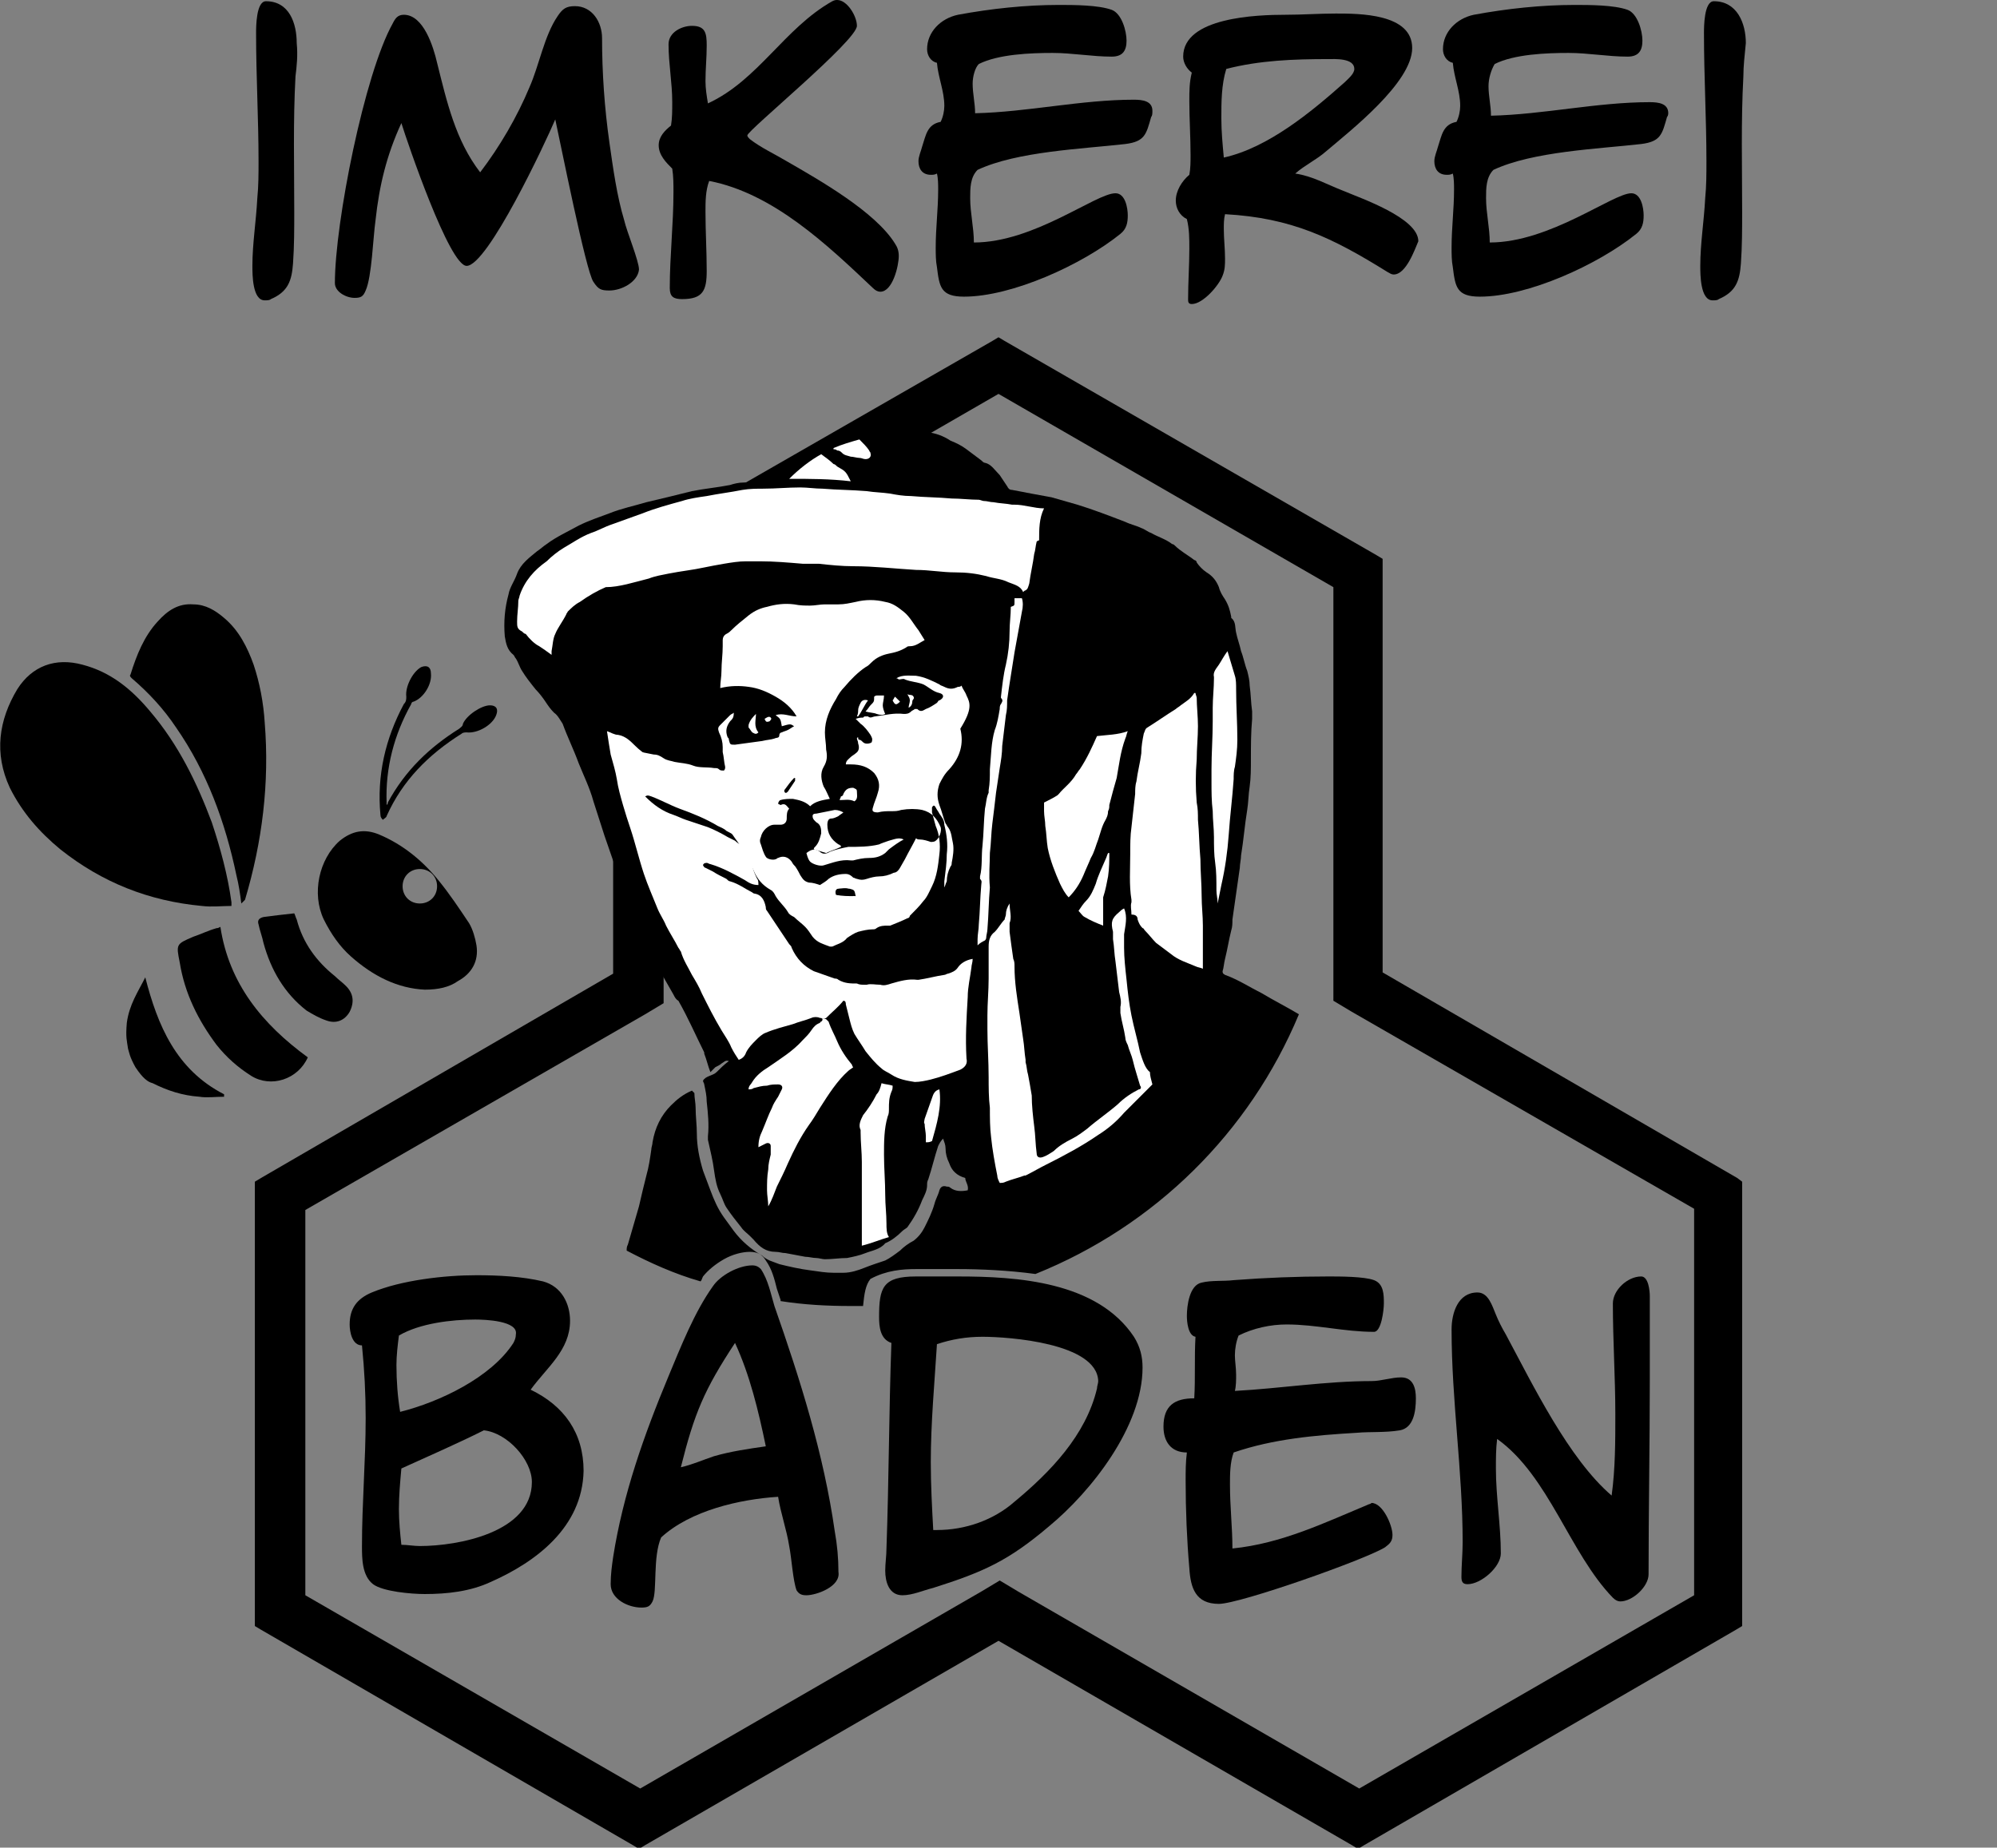
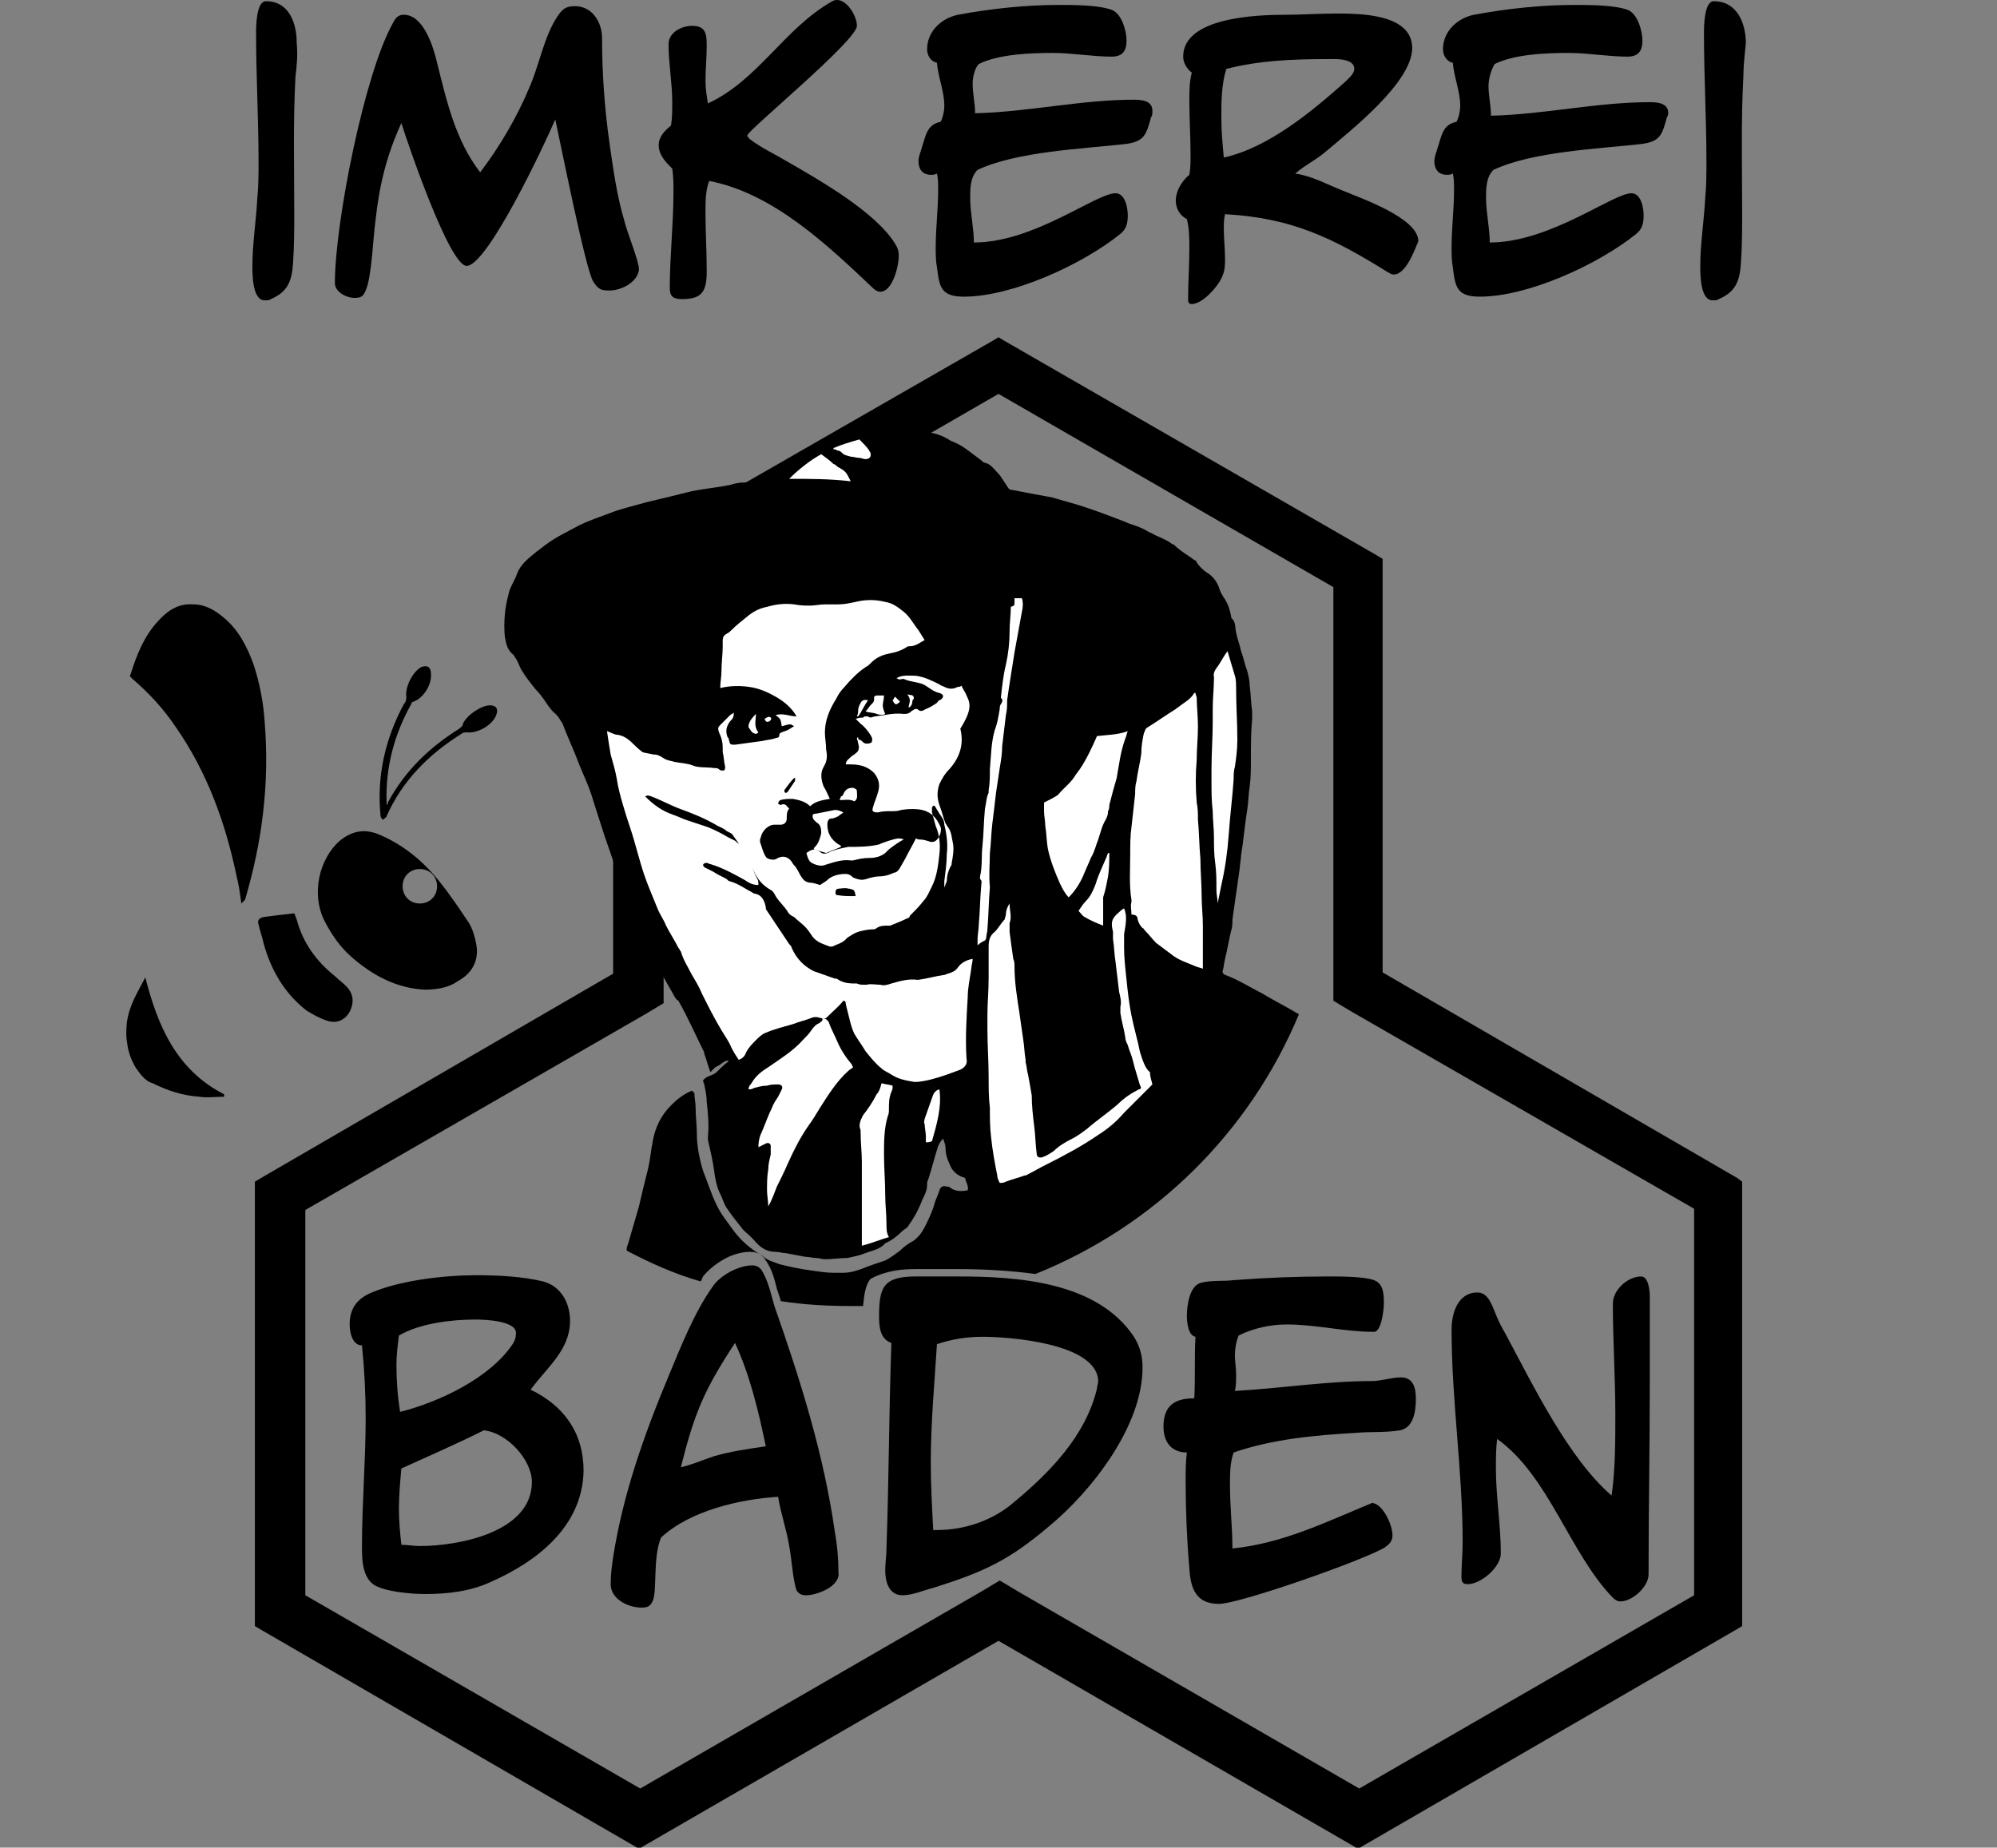
<svg xmlns="http://www.w3.org/2000/svg" version="1.1" id="Ebene_1" x="0px" y="0px" viewBox="0 0 162.2 150.1" style="enable-background:new 0 0 162.2 150.1;" xml:space="preserve">
  <rect x="0" y="0" width="162.2" height="150.1" fill="#808080" stroke="none" />
  <style type="text/css">
	.st0{fill:none;}
	.st1{fill:#FFFFFF;}
</style>
  <g id="Logo_Baden_4_">
    <g>
      <g>
        <g>
          <path d="M24,6.2c-0.2,3.7-0.1,7.3-0.1,11c0,1.4,0,2.8-0.1,4.2c-0.1,1.4-0.4,2.3-1.8,2.9c-0.1,0.1-0.3,0.1-0.5,0.1      c-1,0-1-2.1-1-2.8c0-1.8,0.3-3.6,0.4-5.5c0.1-1,0.1-2,0.1-3c0-3.4-0.2-6.9-0.2-10.4c0-0.5,0-2.6,0.8-2.6c1.9,0,2.5,1.8,2.5,3.4      C24.2,4.5,24.1,5.4,24,6.2z" />
          <path d="M49.5,23.6c-0.7,0-0.9-0.1-1.3-0.7c-0.6-0.8-2.7-11.4-3.1-13.2c-0.8,1.9-5.5,11.9-7.2,11.9c-1.4,0-4.8-10-5.3-11.6      c-1.2,2.6-1.8,5.1-2.1,7.9c-0.2,1.4-0.3,4.6-0.8,5.7c-0.2,0.5-0.4,0.6-0.9,0.6c-0.7,0-1.6-0.5-1.6-1.2c0-4.9,2.4-17,4.7-21.1      c0.2-0.4,0.4-0.7,0.9-0.7c1.6,0,2.4,2.6,2.7,3.9c0.8,3.2,1.5,6.3,3.5,8.9c1.6-2.1,3-4.5,4-6.9c0.8-1.8,1.2-4.2,2.3-5.8      c0.4-0.6,0.7-0.8,1.4-0.8c1.4,0,2.2,1.3,2.2,2.6c0,2.8,0.2,5.7,0.6,8.5c0.3,2.1,0.6,4.3,1.2,6.3c0.2,0.9,1.2,3.3,1.2,4      C51.8,22.9,50.5,23.6,49.5,23.6z" />
          <path d="M71.5,23.7c-0.2,0-0.4-0.1-0.6-0.3c-3.7-3.5-8.1-7.7-13.3-8.7c-0.3,0.8-0.3,1.7-0.3,2.5c0,1.6,0.1,3.2,0.1,4.8      c0,1.6-0.3,2.3-2,2.3c-0.7,0-1-0.2-1-0.9c0-2.6,0.3-5.2,0.3-7.8c0-0.6,0-1.3-0.1-1.9c-0.5-0.5-1.1-1.1-1.1-1.9      c0-0.7,0.5-1.2,1-1.6c0.1-0.6,0.1-1.2,0.1-1.9c0-1.6-0.3-3.1-0.3-4.7c0-1,1.1-1.5,1.9-1.5c1.1,0,1.2,0.6,1.2,1.6      c0,1-0.1,1.9-0.1,2.9c0,0.6,0.1,1.2,0.2,1.8c4.1-1.9,6.2-6.1,10.1-8.3C67.8,0,67.9,0,68,0c0.8,0,1.6,1.3,1.6,2.1      c0,1.2-8.9,8.5-8.9,8.9c0,0.1,0.1,0.2,0.2,0.3c0.9,0.7,2,1.2,3,1.8c2.6,1.5,7.2,4.1,8.8,6.7c0.2,0.3,0.3,0.6,0.3,1      C73,21.6,72.5,23.7,71.5,23.7z" />
          <path d="M93.5,9.5c-0.4,1.4-0.5,2-2.1,2.2c-3.5,0.4-8.8,0.6-12,2.1c-0.6,0.6-0.6,1.5-0.6,2.3c0,1.2,0.3,2.4,0.3,3.6      c4.9,0,9.9-4,11.5-4c0.8,0,1,1.2,1,1.8c0,0.6-0.1,1.1-0.6,1.5c-3.1,2.5-8.8,5.1-12.7,5.1c-1.9,0-2-0.8-2.2-2.4      c-0.1-0.5-0.1-1.1-0.1-1.6c0-1.6,0.2-3.1,0.2-4.7c0-0.4,0-0.9-0.1-1.3c-0.2,0.1-0.3,0.1-0.5,0.1c-0.7,0-1-0.5-1-1.1      c0-0.4,0.2-0.8,0.3-1.2c0.3-0.9,0.4-1.8,1.5-2c0.2-0.4,0.3-0.9,0.3-1.3c0-1.2-0.5-2.3-0.6-3.5c-0.5-0.1-0.8-0.6-0.8-1.1      c0-1.4,1.1-2.5,2.5-2.8c2.7-0.5,5.5-0.8,8.2-0.8c1.2,0,3.2,0,4.3,0.4c0.8,0.3,1.2,1.7,1.2,2.5c0,0.8-0.3,1.3-1.2,1.3      c-1.6,0-3.2-0.3-4.8-0.3c-1.8,0-4.4,0.1-6,0.9C79.2,5.5,79,6.2,79,6.8c0,0.8,0.2,1.6,0.2,2.4c4.3-0.1,8.6-1.1,12.9-1.1      c0.7,0,1.5,0.1,1.5,0.9C93.6,9.2,93.6,9.4,93.5,9.5z" />
          <path d="M113.2,22.3c-0.2,0-0.3-0.1-0.5-0.2c-4.5-2.8-7.8-4.4-13.2-4.7c-0.1,0.4-0.1,0.8-0.1,1.2c0,0.8,0.1,1.6,0.1,2.4      c0,0.5,0,0.9-0.2,1.4c-0.3,0.8-1.6,2.3-2.5,2.3c-0.3,0-0.3-0.2-0.3-0.4c0-1.4,0.1-2.7,0.1-4.1c0-0.8,0-1.6-0.2-2.4      c-0.6-0.3-0.9-0.9-0.9-1.5c0-0.8,0.5-1.6,1.1-2.1c0.1-0.5,0.1-1.1,0.1-1.6c0-1.5-0.1-2.9-0.1-4.4c0-0.8,0-1.5,0.2-2.3      c-0.4-0.3-0.7-0.8-0.7-1.3c0-3.2,6-3.4,8.3-3.4c1.4,0,2.7-0.1,4.1-0.1c1.9,0,6.2,0,6.2,2.8s-5,6.7-7,8.4      c-0.8,0.7-1.7,1.1-2.5,1.8c1.4,0.2,2.6,0.9,3.9,1.4c1.4,0.6,6.1,2.2,6.1,4.1C114.9,20.3,114.2,22.3,113.2,22.3z M107.9,4.8      c-2.8,0-5.6,0.1-8.3,0.8c-0.4,1.3-0.4,2.7-0.4,4c0,1.1,0.1,2.1,0.2,3.2c3.6-0.8,7.1-3.7,9.8-6.1c0.3-0.3,0.8-0.7,0.8-1.1      C110,4.7,108.4,4.8,107.9,4.8z" />
          <path d="M135.4,9.5c-0.4,1.4-0.5,2-2.1,2.2c-3.5,0.4-8.8,0.6-12,2.1c-0.6,0.6-0.6,1.5-0.6,2.3c0,1.2,0.3,2.4,0.3,3.6      c4.9,0,10-4,11.5-4c0.8,0,1,1.2,1,1.8c0,0.6-0.1,1.1-0.6,1.5c-3.1,2.5-8.8,5.1-12.7,5.1c-1.9,0-2-0.8-2.2-2.4      c-0.1-0.5-0.1-1.1-0.1-1.6c0-1.6,0.2-3.1,0.2-4.7c0-0.4,0-0.9-0.1-1.3c-0.2,0.1-0.3,0.1-0.5,0.1c-0.7,0-1-0.5-1-1.1      c0-0.4,0.2-0.8,0.3-1.2c0.3-0.9,0.4-1.8,1.5-2c0.2-0.4,0.3-0.9,0.3-1.3c0-1.2-0.5-2.3-0.6-3.5c-0.5-0.1-0.8-0.6-0.8-1.1      c0-1.4,1.1-2.5,2.5-2.8c2.7-0.5,5.5-0.8,8.2-0.8c1.2,0,3.2,0,4.3,0.4c0.8,0.3,1.2,1.7,1.2,2.5c0,0.8-0.3,1.3-1.2,1.3      c-1.6,0-3.2-0.3-4.8-0.3c-1.8,0-4.4,0.1-6,0.9c-0.3,0.5-0.5,1.2-0.5,1.8c0,0.8,0.2,1.6,0.2,2.4c4.3-0.1,8.6-1.1,12.9-1.1      c0.7,0,1.5,0.1,1.5,0.9C135.5,9.2,135.5,9.4,135.4,9.5z" />
          <path d="M141.6,6.2c-0.2,3.7-0.1,7.3-0.1,11c0,1.4,0,2.8-0.1,4.2c-0.1,1.4-0.4,2.3-1.8,2.9c-0.1,0.1-0.3,0.1-0.5,0.1      c-1,0-1-2.1-1-2.8c0-1.8,0.3-3.6,0.4-5.5c0.1-1,0.1-2,0.1-3c0-3.4-0.2-6.9-0.2-10.4c0-0.5,0-2.6,0.8-2.6c1.9,0,2.6,1.8,2.6,3.4      C141.7,4.5,141.6,5.4,141.6,6.2z" />
        </g>
      </g>
      <path d="M141.1,95.7L112.3,79V46v-0.6l-0.5-0.3L81.6,27.7l-0.5-0.3l-0.5,0.3L50.3,45.1l-0.5,0.3V46v33.1L21.2,95.7L20.7,96v0.6    v34.9v0.6l0.5,0.3l30.2,17.5l0.5,0.3l0.5-0.3l28.7-16.6l28.7,16.6l0.5,0.3l0.5-0.3l30.2-17.5l0.5-0.3v-0.6V96.6V96L141.1,95.7z     M53.4,81.8l0.5-0.3v-0.6v-1.2v-32l27.2-15.7l27.2,15.7v31.8v1.2v0.6l0.5,0.3l1,0.6l27.8,16v31.4l-27.2,15.7l-27.7-16l-1-0.6    l-0.5-0.3l-0.5,0.3l-1,0.6l-27.7,16l-27.2-15.7V98.3l27.6-15.9L53.4,81.8z" />
      <g>
-         <path d="M18.8,73.6c-0.8,0-1.6,0.1-2.4,0c-4.3-0.4-8.1-1.9-11.5-4.6c-1.7-1.4-3.1-3-4.1-5c-1.3-2.8-0.9-5.5,0.6-8     c1.2-1.9,3.1-2.6,5.3-2c2.3,0.6,4,2,5.5,3.8c2.3,2.7,3.8,5.8,5,9c0.7,2.1,1.3,4.3,1.6,6.5C18.8,73.4,18.8,73.5,18.8,73.6z" />
        <path d="M19.6,73.4c-0.1-0.8-0.2-1.5-0.4-2.3c-0.9-4.3-2.4-8.4-4.9-12c-1-1.5-2.2-2.8-3.6-4c-0.1-0.1-0.2-0.2-0.1-0.3     c0.5-1.6,1.1-3.1,2.2-4.3c0.8-0.9,1.7-1.5,2.9-1.4c1,0,1.8,0.5,2.5,1.1c1.2,1,1.9,2.4,2.4,3.8c0.5,1.5,0.8,3.1,0.9,4.7     c0.4,4.9-0.2,9.7-1.6,14.4C19.8,73.2,19.7,73.3,19.6,73.4C19.7,73.4,19.6,73.4,19.6,73.4z" />
        <path d="M34.5,80.4c-2.2-0.1-4.2-1.1-6-2.7c-0.9-0.8-1.6-1.8-2.2-3c-1-2.1-0.4-4.9,1.3-6.4c1-0.8,2-1,3.2-0.5     c1.9,0.8,3.5,2.1,4.8,3.7c0.9,1.1,1.7,2.3,2.5,3.5c0.3,0.5,0.5,1.2,0.6,1.8c0.2,1.3-0.4,2.3-1.5,2.9     C36.5,80.2,35.6,80.4,34.5,80.4z M35.5,72c0-0.8-0.6-1.4-1.4-1.4c-0.8,0-1.4,0.6-1.4,1.4c0,0.8,0.6,1.4,1.4,1.4     C34.9,73.4,35.5,72.8,35.5,72z" />
-         <path d="M25,85.9c-0.8,1.8-3,2.5-4.6,1.5c-1.1-0.7-2-1.5-2.8-2.5c-1.5-2-2.6-4.2-3-6.7c-0.3-1.5-0.3-1.5,1.1-2.1     c0.6-0.2,1.2-0.5,1.9-0.7c0.1,0,0.1,0,0.3-0.1C18.6,79.9,21.3,83.2,25,85.9z" />
        <path d="M11.8,79.4c-0.6,1.2-1.3,2.2-1.5,3.7c-0.1,1.2,0,1.4,0.1,2.1c0.1,0.3,0.1,0.6,0.6,1.5c0.6,0.9,1,1.2,1.4,1.3     c1.2,0.6,2.4,1,3.8,1.1c0.6,0.1,1.3,0,2,0c0-0.1,0-0.1,0-0.2C14.3,86.9,12.8,83.3,11.8,79.4z" />
        <path d="M23.9,74.2c0.1,0.2,0.1,0.3,0.2,0.5c0.5,1.9,1.6,3.4,3.1,4.6c0.3,0.3,0.6,0.5,0.9,0.8c0.6,0.6,0.7,1.3,0.3,2.1     c-0.4,0.7-1.1,1-1.9,0.7c-0.6-0.2-1.1-0.5-1.6-0.8c-1.8-1.4-2.9-3.3-3.5-5.5c-0.1-0.5-0.3-1-0.4-1.5c-0.1-0.3,0-0.5,0.4-0.6     C22.1,74.4,23,74.3,23.9,74.2z" />
        <path d="M31.4,65.4c0.1-0.1,0.1-0.1,0.1-0.2c1.4-2.6,3.4-4.5,5.8-6c0.1-0.1,0.3-0.2,0.3-0.4c0.3-0.7,1.5-1.5,2.2-1.5     c0.5,0,0.7,0.3,0.5,0.8c-0.3,0.8-1.5,1.5-2.4,1.4c-0.1,0-0.3,0-0.4,0.1c-2.7,1.7-4.8,3.8-6.1,6.7c0,0.1-0.2,0.2-0.3,0.3     c-0.1-0.1-0.2-0.2-0.2-0.4c-0.3-3.2,0.4-6.2,1.9-9C33,57,33,56.8,33,56.6c-0.1-0.8,0.5-2,1.2-2.4c0.5-0.2,0.8,0,0.8,0.5     c0.1,0.9-0.6,2-1.4,2.3c-0.1,0-0.2,0.1-0.2,0.2c-1.4,2.5-2.1,5.2-2,8C31.4,65.3,31.4,65.3,31.4,65.4z" />
      </g>
      <g>
        <path class="st0" d="M66.8,82.8c0,0,0-0.1,0-0.1l0,0C66.8,82.7,66.8,82.8,66.8,82.8z" />
        <path class="st0" d="M66.4,82.7c0.1,0.1,0.2,0.1,0.4,0l0,0C66.7,82.7,66.6,82.7,66.4,82.7z" />
        <g>
          <path class="st0" d="M56.5,117.9c0,0,0.1,0,0.1,0c0.4-0.1,0.8-0.3,1.2-0.4c1.1-0.4,2.3-0.6,3.4-0.7c-0.5-2.2-1-4.1-1.7-5.9      C57.9,113.4,57.2,115.1,56.5,117.9z" />
          <path class="st0" d="M87.5,111c-0.6-0.4-1.4-0.7-2.5-1c-2-0.5-4.3-0.6-5.3-0.6c-0.9,0-1.9,0.1-3,0.4c0,0.4-0.1,0.8-0.1,1.1      c-0.2,2.5-0.4,5.2-0.4,7.8c0,1.5,0.1,3,0.2,4.6c2-0.1,3.9-0.8,5.4-2.1c3.7-3,5.7-5.8,6.4-8.7c0-0.1,0-0.3,0-0.4      C88.3,112,88.3,111.5,87.5,111z" />
          <path class="st0" d="M39.5,117c-1.6,0.8-3.2,1.5-4.7,2.2c-0.5,0.2-0.9,0.4-1.4,0.6c-0.1,0.8-0.2,1.8-0.2,2.8      c0,0.8,0,1.5,0.1,2.2c0.3,0,0.5,0,0.8,0c1.5,0,3.6-0.3,5.4-1c1.9-0.8,2.9-1.9,2.9-3.4c0-0.7-0.4-1.5-1.1-2.2      C40.8,117.6,40.1,117.2,39.5,117z" />
          <path class="st0" d="M41.1,108.7L41.1,108.7L41.1,108.7c0.1-0.1,0.1-0.2,0.1-0.2c-0.1-0.1-0.3-0.2-1-0.3      c-0.6-0.1-1.3-0.1-1.6-0.1c-1.7,0-3.9,0.3-5.4,1c-0.1,0.5-0.1,1.1-0.1,1.9c0,1.1,0,2,0.1,2.8C36.2,112.9,39.6,111.1,41.1,108.7z      " />
          <path d="M74.4,103.1h3.4c1.8,0,4.1,0.1,6.3,0.4c9.7-3.9,17.4-11.5,21.4-21.1c-1-0.6-2-1.1-3-1.7c-1-0.5-1.9-1.1-3-1.5      c-0.2-0.1-0.2-0.2-0.2-0.3c0.1-0.3,0.1-0.6,0.2-1c0.2-0.8,0.3-1.5,0.5-2.3c0.1-0.3,0.1-0.6,0.1-0.9c0.2-1.4,0.4-2.8,0.6-4.2      c0-0.3,0.1-0.7,0.1-1c0.2-1.2,0.3-2.5,0.5-3.7c0.1-0.6,0.1-1.3,0.2-1.9c0.1-0.7,0.1-1.5,0.1-2.2c0-1.1,0-2.2,0.1-3.3      c0-0.2,0-0.4,0-0.6c-0.1-0.7-0.1-1.4-0.2-2.1c0-0.4-0.1-0.8-0.2-1.2c-0.2-0.5-0.3-1.1-0.5-1.6c-0.1-0.5-0.3-1-0.4-1.5      c-0.1-0.4,0-0.9-0.4-1.2c0,0,0-0.1,0-0.1c-0.1-0.5-0.2-0.9-0.5-1.4c-0.2-0.3-0.4-0.6-0.5-1c-0.2-0.5-0.5-0.9-1-1.2      c-0.3-0.2-0.6-0.5-0.8-0.8c0-0.1-0.1-0.2-0.2-0.2c-0.5-0.4-1.1-0.7-1.6-1.2c0,0-0.1-0.1-0.2-0.1c-0.5-0.4-1.2-0.6-1.7-0.9      c-0.3-0.1-0.5-0.3-0.8-0.4c-0.4-0.2-0.9-0.3-1.3-0.5c-1.3-0.5-2.6-1-3.9-1.4c-0.7-0.2-1.4-0.4-2.1-0.6c-1.1-0.2-2.2-0.4-3.2-0.6      c-0.2,0-0.3-0.1-0.4-0.3c-0.2-0.3-0.4-0.6-0.6-0.9c-0.4-0.4-0.7-0.9-1.2-1c-0.1,0-0.2-0.1-0.3-0.2c-0.4-0.3-0.8-0.6-1.2-0.9      c-0.4-0.3-0.8-0.5-1.3-0.7c-0.6-0.4-1.2-0.6-1.9-0.7C74.6,35,74,35,73.4,34.9c-0.1,0-0.3,0-0.4,0c-0.6,0.1-1.2,0.1-1.9,0      c-0.1,0-0.2,0-0.3,0c-1,0-1.9,0.2-2.8,0.6c-0.5,0.2-1,0.4-1.5,0.7c-0.9,0.5-1.8,1.2-2.6,1.9c-0.3,0.3-0.7,0.4-0.9,0.9      c-0.4,0-0.7,0.1-1.1,0.1c-0.5,0-1,0.1-1.5,0.1c-0.4,0-0.8,0.1-1.1,0.2c-1,0.2-2.1,0.3-3.1,0.5c-1.2,0.3-2.4,0.6-3.7,0.9      c-1,0.3-2,0.5-3,0.9c-0.8,0.3-1.7,0.6-2.5,1c-0.9,0.5-1.8,0.9-2.6,1.5c-0.3,0.2-0.5,0.4-0.8,0.6c-0.6,0.5-1.3,1-1.6,1.8      c-0.2,0.6-0.6,1.1-0.7,1.7c-0.3,1.1-0.4,2.2-0.3,3.4c0.1,0.6,0.2,1.1,0.7,1.5c0.1,0.1,0.1,0.2,0.2,0.3c0.2,0.3,0.3,0.7,0.5,1      c0.3,0.5,0.7,1,1.1,1.5c0.3,0.3,0.6,0.7,0.8,1c0.2,0.3,0.4,0.6,0.7,0.9c0.3,0.2,0.5,0.6,0.7,0.9c0.4,1.1,0.9,2.1,1.3,3.2      c0.4,1,0.9,2,1.2,3.1c0.3,0.9,0.6,1.9,0.9,2.8c0.3,0.9,0.6,1.7,0.9,2.6c0.4,1,0.7,2,1,3c0.5,1.4,1.3,2.8,1.9,4.2      c0.2,0.3,0.4,0.6,0.6,1c0.4,0.7,0.8,1.4,1.2,2.1c0.1,0.2,0.2,0.4,0.4,0.5c0.8,1.4,1.4,2.8,2.1,4.2c0,0,0,0.1,0,0.1      c0.2,0.5,0.3,1,0.5,1.5c0.2-0.2,0.3-0.3,0.4-0.4c0.2-0.1,0.4-0.2,0.5-0.3c0.2-0.1,0.3-0.3,0.6-0.2c-0.4,0.3-0.7,0.6-1,0.9      c-0.3,0.3-0.9,0.3-1.1,0.7c0,0.1,0.1,0.2,0.1,0.3c0.1,0.5,0.2,0.9,0.2,1.4c0.1,0.9,0.2,1.9,0.1,2.8c0,0.1,0,0.2,0,0.3      c0.2,0.9,0.4,1.7,0.5,2.5c0.1,0.7,0.2,1.3,0.5,1.9c0.2,0.4,0.3,0.8,0.5,1.1c0.4,0.6,0.8,1.1,1.2,1.6c0.2,0.3,0.5,0.5,0.7,0.7      c0.1,0.1,0.2,0.2,0.3,0.3c0.5,0.6,1,1,1.8,1c0.3,0,0.5,0.1,0.8,0.1c0.5,0.1,1.1,0.2,1.6,0.3c0.3,0,0.6,0.1,0.9,0.1      c0.2,0,0.5,0.1,0.7,0.1c0.6,0,1.2-0.1,1.8-0.1c0.5-0.1,1-0.2,1.5-0.4c0.5-0.2,1.2-0.3,1.6-0.8c0.5-0.2,1-0.6,1.4-1      c0.1-0.1,0.3-0.2,0.4-0.3c0.5-0.7,0.9-1.4,1.2-2.2c0.2-0.4,0.4-0.8,0.4-1.2c0-0.2,0-0.3,0.1-0.5c0.3-0.9,0.5-1.8,0.8-2.7      c0.1-0.2,0.2-0.4,0.4-0.6c0.1,0.3,0.2,0.5,0.2,0.8c0,0.4,0.1,0.8,0.3,1.2c0.2,0.6,0.6,1,1.3,1.2c0,0.3,0.3,0.6,0.2,1      c-0.5,0.1-1,0.1-1.4-0.2c-0.1-0.1-0.2-0.1-0.3-0.1c-0.3-0.1-0.5,0-0.6,0.3c-0.1,0.4-0.3,0.7-0.4,1.1c-0.2,0.7-0.5,1.3-0.8,1.9      c-0.2,0.4-0.5,0.8-0.9,1.1c-0.4,0.2-0.8,0.5-1.1,0.8c-0.4,0.3-0.8,0.6-1.2,0.8c-0.6,0.2-1.2,0.4-1.7,0.6      c-0.5,0.2-1.1,0.4-1.7,0.4c-0.2,0-0.5,0-0.8,0c-0.6,0-1.2-0.1-1.9-0.2c-0.8-0.1-1.7-0.3-2.5-0.5c-0.3-0.1-0.5-0.2-0.8-0.3      c-0.2-0.1-0.4-0.2-0.6-0.4c-0.9-0.5-1.7-1.2-2.3-2c-0.3-0.4-0.5-0.7-0.8-1.1c-0.5-0.7-0.8-1.4-1.1-2.2c-0.1-0.3-0.2-0.5-0.3-0.8      c-0.1-0.3-0.2-0.5-0.3-0.8c-0.3-1-0.5-2-0.5-3c0-0.7-0.1-1.4-0.1-2.1c0-0.4-0.1-0.8-0.1-1.2c0,0-0.1-0.1-0.2-0.2      c-0.7,0.3-1.2,0.7-1.7,1.2c-0.8,0.8-1.3,1.8-1.5,3c0,0.2-0.1,0.4-0.1,0.6c-0.1,0.7-0.2,1.4-0.4,2.1c-0.2,0.8-0.4,1.6-0.6,2.5      c-0.3,1-0.6,2.1-0.9,3.1c-0.1,0.2-0.1,0.3-0.1,0.5c1.9,1,3.9,1.9,6,2.5c0.1-0.1,0.1-0.2,0.2-0.4c0.4-0.5,1-1,1.7-1.4      c0.7-0.4,1.5-0.6,2.1-0.6c0.6,0,1,0.2,1.3,0.7v0v0c0.5,0.7,0.7,1.5,0.9,2.3c0.1,0.3,0.2,0.6,0.3,0.9c0,0,0,0,0,0.1      c1.9,0.3,3.8,0.4,5.7,0.4c0.3,0,0.7,0,1,0c0.1-1,0.2-1.7,0.6-2.2C72,103.2,73.3,103.1,74.4,103.1z" />
        </g>
-         <path d="M85.8,64.9c0.1,0,0.1-0.1,0.1-0.1c0.4-0.6,1.1-1,1.4-1.7c0.1-0.2,0.2-0.3,0.3-0.4c0.6-0.8,1-1.7,1.4-2.7     c0.8-0.1,1.7-0.1,2.5-0.4c-0.1,0.2-0.1,0.4-0.2,0.6c-0.3,1-0.4,2.1-0.7,3.2c-0.2,0.8-0.4,1.5-0.6,2.2c0,0.2-0.1,0.3-0.1,0.5     c-0.1,0.2-0.1,0.5-0.2,0.7c-0.3,0.5-0.5,1.1-0.6,1.6c-0.2,0.5-0.3,1-0.6,1.5c-0.3,0.4-0.4,0.9-0.6,1.4c-0.3,0.7-0.6,1.2-1.2,1.8     c-0.3-0.4-0.5-0.7-0.7-1.1c-0.4-0.9-0.8-1.9-1-2.9c-0.1-0.6-0.2-1.2-0.2-1.8c-0.1-0.4-0.1-0.8-0.1-1.2c0-0.2,0-0.3-0.1-0.5     C85.1,65.2,85.5,65,85.8,64.9z" />
+         <path d="M85.8,64.9c0.1,0,0.1-0.1,0.1-0.1c0.4-0.6,1.1-1,1.4-1.7c0.1-0.2,0.2-0.3,0.3-0.4c0.6-0.8,1-1.7,1.4-2.7     c0.8-0.1,1.7-0.1,2.5-0.4c-0.1,0.2-0.1,0.4-0.2,0.6c-0.3,1-0.4,2.1-0.7,3.2c-0.2,0.8-0.4,1.5-0.6,2.2c0,0.2-0.1,0.3-0.1,0.5     c-0.1,0.2-0.1,0.5-0.2,0.7c-0.3,0.5-0.5,1.1-0.6,1.6c-0.2,0.5-0.3,1-0.6,1.5c-0.3,0.4-0.4,0.9-0.6,1.4c-0.3,0.7-0.6,1.2-1.2,1.8     c-0.3-0.4-0.5-0.7-0.7-1.1c-0.4-0.9-0.8-1.9-1-2.9c-0.1-0.6-0.2-1.2-0.2-1.8c0-0.2,0-0.3-0.1-0.5     C85.1,65.2,85.5,65,85.8,64.9z" />
        <path d="M89.8,74.1c0,0.3,0,0.7,0,1.1c-0.5-0.3-1.1-0.5-1.5-0.7c-0.2-0.1-0.3-0.3-0.5-0.5c0.2-0.3,0.3-0.5,0.6-0.8     c0.4-0.4,0.6-0.9,0.8-1.4c0.3-0.7,0.6-1.3,0.8-2c0.1-0.2,0.1-0.3,0.2-0.5c0,0,0,0,0.1,0c0,0.7-0.1,1.3-0.1,1.9     c-0.1,0.6-0.2,1.1-0.2,1.7C89.7,73.3,89.8,73.7,89.8,74.1z" />
        <path d="M67.7,36.4c0.7-0.3,1.4-0.6,2.1-0.7c0.3,0.3,0.5,0.6,0.8,0.9c0.1,0.1,0.1,0.1,0.1,0.2c0.2,0.3,0,0.5-0.4,0.5     c-0.2,0-0.3-0.1-0.5-0.1c-0.2,0-0.5-0.1-0.7-0.1c-0.2,0-0.5-0.1-0.7-0.3c-0.1-0.1-0.3-0.1-0.4-0.2c-0.1,0-0.2-0.1-0.3-0.1     C67.7,36.5,67.7,36.4,67.7,36.4z" />
        <path d="M66.7,36.9c0.3,0.3,0.7,0.5,1,0.8c0.1,0.1,0.2,0.2,0.3,0.2c0.7,0.3,0.7,0.3,1.1,1.1c-1.6-0.2-3.3-0.2-5-0.2     C65,38.1,65.8,37.4,66.7,36.9z" />
        <path d="M47,49.3c-0.3,0.2-0.6,0.5-1,0.8c0,0-0.1,0.1-0.1,0.2c-0.3,0.5-0.6,1-0.9,1.6c-0.2,0.4-0.2,0.9-0.3,1.4     c0,0.1,0,0.2,0,0.3c-0.3-0.2-0.7-0.5-1-0.7c-0.4-0.3-0.8-0.6-1.1-1c-0.1-0.1-0.2-0.2-0.3-0.2c-0.3-0.2-0.4-0.5-0.4-0.8     C42,50.2,42,49.6,42,49c0-0.1,0.1-0.3,0.1-0.4c0.4-1.2,1.2-2.1,2.2-2.8c0.5-0.3,0.9-0.8,1.4-1.1c0.7-0.5,1.4-0.9,2.2-1.2     c0.6-0.2,1.1-0.5,1.7-0.7c0.8-0.3,1.7-0.6,2.5-0.9c1.1-0.3,2.1-0.7,3.2-1c0.7-0.2,1.3-0.3,2-0.4c1-0.2,1.9-0.4,2.9-0.5     c0.5-0.1,1.1-0.1,1.7-0.1c1-0.1,2-0.1,3-0.1c0.6,0,1.2,0,1.8,0.1c1.2,0.1,2.4,0.1,3.6,0.2c0.6,0.1,1.2,0,1.9,0.2     c0.6,0.1,1.2,0.2,1.7,0.2c1.1,0.1,2.2,0.1,3.3,0.2c0.7,0.1,1.5,0.1,2.2,0.1c0.1,0,0.3,0,0.4,0.1c0.3,0,0.5,0.1,0.8,0.1     c0.5,0.1,1,0.1,1.5,0.2c0.1,0,0.1,0,0.2,0c0.8,0,1.7,0.2,2.5,0.4c-0.4,0.9-0.4,1.8-0.4,2.6c-0.1,0-0.2,0.1-0.2,0.1     c-0.1,0.3-0.2,0.6-0.2,1c-0.2,0.8-0.3,1.6-0.4,2.4c0,0.2-0.1,0.5-0.4,0.6c-0.1,0-0.1,0.1-0.1,0.1c-0.3-0.5-0.8-0.6-1.2-0.8     c-0.6-0.3-1.2-0.3-1.8-0.5c-0.8-0.2-1.7-0.3-2.5-0.3c-1.1,0-2.1-0.2-3.2-0.2c-1.7-0.1-3.4-0.3-5.1-0.3c-0.9,0-1.9-0.1-2.8-0.2     c-0.4,0-0.9,0-1.3,0c-1.2,0-2.3-0.1-3.5-0.2c-0.3,0-0.7,0-1.1,0c-0.6,0.1-1.2,0.1-1.8,0.2c-0.5,0.1-1,0.2-1.6,0.3     c-1,0.2-2,0.3-2.9,0.5c-0.5,0.1-1.1,0.2-1.6,0.4c-1.2,0.3-2.4,0.7-3.6,1.1C48.3,48.4,47.6,48.8,47,49.3z" />
        <path d="M72.4,88.8c-0.2,0.5-0.2,0.9-0.2,1.4c0,0.2,0,0.4-0.1,0.6c-0.4,1-0.4,2-0.3,3.1c0,1.1,0.1,2.2,0.1,3.3     c0,0.8,0.1,1.5,0.1,2.3c0,0.4,0,0.7,0.2,1.1c-0.7,0.3-1.4,0.6-2.2,0.7c0-0.6,0-1.2,0-1.8c0-0.2,0-0.5,0-0.7c0-0.5,0-1,0-1.5     c0-0.9,0.1-1.9,0-2.8c0-0.8-0.1-1.6-0.1-2.4c0-0.1,0-0.2,0-0.2c-0.2-0.4-0.1-0.8,0.2-1.2c0.4-0.6,0.7-1.2,1.1-1.7     c0.2-0.2,0.3-0.5,0.4-0.7c0.3,0.1,0.6,0.1,0.9,0.2C72.5,88.5,72.5,88.7,72.4,88.8z" />
        <path d="M75.6,92.7c-0.2,0-0.3,0-0.5,0.1c0-0.2,0-0.3,0-0.5c0-0.3-0.1-0.7-0.1-1c0-0.1,0-0.3,0-0.4c0.2-0.6,0.4-1.1,0.6-1.7     c0.1-0.3,0.2-0.6,0.5-0.7C76.4,89.9,76,91.3,75.6,92.7z" />
        <path d="M78.7,78.4c-0.1,0.8-0.2,1.6-0.3,2.4c-0.1,1.7-0.2,3.3-0.1,5c0,0.4-0.1,0.7-0.5,0.9c-0.8,0.4-1.6,0.6-2.4,0.8     c-0.4,0.1-0.9,0.2-1.3,0.2c-0.7-0.1-1.3-0.2-1.9-0.6c-0.3-0.2-0.5-0.3-0.8-0.5c-0.5-0.4-0.9-0.9-1.3-1.4     c-0.3-0.5-0.7-0.9-0.9-1.4c-0.2-0.4-0.3-0.8-0.4-1.2c-0.1-0.4-0.2-0.8-0.3-1.2c0-0.1,0-0.2-0.2-0.3c-0.5,0.4-1,0.9-1.4,1.4l0,0     l0,0l0,0l0,0c0,0,0,0,0,0c0.1,0.1,0.2,0.2,0.2,0.2c0.2,0.5,0.5,1,0.7,1.6c0.3,0.7,0.7,1.3,1.2,1.9c0.1,0.1,0.1,0.1,0.1,0.2     c-0.1,0.1-0.3,0.2-0.4,0.3c-1,0.8-1.6,1.9-2.3,3c-0.3,0.4-0.6,0.9-0.9,1.4c-0.7,1-1.2,2-1.7,3.1c-0.3,0.6-0.6,1.2-0.9,1.9     c-0.2,0.5-0.4,1.1-0.7,1.6c0-0.4-0.1-0.9-0.1-1.3c0-0.6,0.1-1.1,0.1-1.7c0-0.4,0.2-0.8,0.2-1.2c0-0.2,0-0.5,0-0.7     c0-0.3-0.1-0.3-0.4-0.2c-0.2,0.1-0.4,0.2-0.6,0.3c0-0.5,0.1-0.9,0.3-1.3c0.3-0.6,0.5-1.2,0.8-1.9c0.2-0.3,0.3-0.6,0.5-0.9     c0.1-0.2,0.2-0.4,0.3-0.6c0.1-0.3,0-0.4-0.3-0.4c-0.3,0-0.6,0.1-0.9,0.1c-0.4,0.1-0.7,0.2-1.1,0.2c-0.1,0-0.3,0-0.4,0.1     c0-0.3,0.1-0.4,0.3-0.6c0.4-0.5,0.8-0.8,1.3-1.2c1-0.7,2-1.3,2.8-2.2c0.2-0.3,0.5-0.5,0.7-0.8c0.2-0.2,0.4-0.5,0.7-0.6     c0,0,0.1,0,0.1-0.1c0.1-0.1,0.1-0.1,0.1-0.2c0,0,0-0.1,0-0.1l0,0c0,0,0,0,0,0c-0.1,0.1-0.2,0.1-0.4,0c0,0,0,0-0.1,0     c-0.2-0.1-0.5-0.1-0.7,0c-0.5,0.2-1,0.3-1.5,0.5c-0.7,0.2-1.5,0.4-2.2,0.7c-0.3,0.1-0.5,0.4-0.8,0.6c-0.3,0.3-0.6,0.6-0.8,1     c-0.1,0.3-0.3,0.5-0.6,0.6c-0.2-0.3-0.5-0.6-0.6-1c-0.2-0.5-0.6-0.9-0.8-1.4c-0.5-1-1.1-2-1.6-3c-0.3-0.5-0.6-1-0.8-1.5     c-0.3-0.6-0.7-1.2-0.9-1.9c0-0.1-0.1-0.2-0.2-0.3c-0.3-0.6-0.7-1.2-1-1.8c-0.2-0.4-0.5-0.9-0.7-1.4c-0.4-0.9-0.8-1.8-1.1-2.8     c-0.4-1.2-0.7-2.5-1.1-3.7c-0.2-0.7-0.4-1.3-0.6-1.9c-0.2-0.7-0.4-1.4-0.5-2.1c-0.1-0.7-0.3-1.4-0.5-2c-0.2-0.6-0.3-1.2-0.3-1.9     c0.3,0.1,0.6,0.2,0.9,0.3c0.6,0.1,1,0.6,1.4,0.9c0.3,0.3,0.7,0.6,1,0.8s0.7,0.5,1.1,0.7c0.9,0.5,1.7,1.1,2.4,1.8     c0.8,0.8,1.7,1.5,2.5,2.2c0.7,0.6,1.2,1.3,1.7,2.1c-0.1,0-0.1,0-0.2-0.1c-0.4-0.2-0.7-0.4-1.1-0.6c-0.2-0.1-0.5-0.2-0.7-0.4     c-1-0.6-2-1-3.1-1.4c-0.8-0.3-1.5-0.7-2.3-1c-0.3-0.1-0.3-0.1-0.5,0c0.7,0.7,1.4,1.2,2.3,1.5c0.3,0.1,0.7,0.3,1,0.4     c0.6,0.2,1.2,0.4,1.8,0.6c0.6,0.2,1.1,0.5,1.6,0.8c0.2,0.1,0.4,0.2,0.6,0.3c0.2,0.1,0.4,0.3,0.6,0.4c0.4,0.2,0.6,0.4,0.7,0.9     c0.1,0.6,0.2,1.2,0.5,1.8c0.1,0.1,0.1,0.3,0.1,0.5c-0.4,0-0.8-0.3-1.1-0.4c-0.9-0.5-1.8-0.9-2.8-1.3c-0.1,0-0.2-0.1-0.3-0.1     c-0.2,0-0.3,0-0.3,0.2c0,0.1,0.1,0.2,0.2,0.2c0.2,0.1,0.4,0.2,0.6,0.3c0.4,0.2,0.8,0.4,1.1,0.6c0.1,0.1,0.2,0.1,0.3,0.2     c0.7,0.2,1.2,0.5,1.8,0.9c0.1,0.1,0.2,0.1,0.2,0.1c0.6,0.2,0.8,0.6,0.9,1.1c0,0.1,0.1,0.2,0.1,0.3c0.6,0.9,1.2,1.8,1.8,2.7     c0.1,0.1,0.1,0.2,0.2,0.3c0.3,0.9,0.9,1.5,1.8,1.9c0.5,0.2,1.1,0.4,1.7,0.6c0.1,0,0.2,0,0.3,0.1c0.4,0.3,1,0.3,1.5,0.3     c0.2,0,0.4,0,0.6,0.1c0.1,0,0.1,0,0.2,0c0.4-0.1,0.8,0,1.1,0c0.3,0,0.6-0.1,0.9-0.2c0.7-0.2,1.4-0.4,2.1-0.3c0,0,0.1,0,0.1,0     c0.7-0.1,1.4-0.3,2.1-0.4c0.1,0,0.2,0,0.3-0.1c0.3-0.1,0.6-0.2,0.8-0.5c0.2-0.3,0.6-0.6,1-0.9C78.7,78,78.7,78.2,78.7,78.4z" />
        <path d="M78.2,61.5c-0.3,0.4-0.5,0.8-0.8,1.2c-0.3,0.5-0.2,1.1,0,1.7c0.1,0.5,0.3,1,0.5,1.5c0,0.1,0.1,0.2,0.2,0.3     c0.2,0.4,0.3,0.8,0.4,1.3c0.1,0.6,0,1.1-0.1,1.6c0,0.1,0,0.2-0.1,0.3c-0.2,0.4-0.3,0.8-0.3,1.2c0,0.2-0.1,0.3-0.2,0.5     c0-0.2,0-0.3,0-0.5c0.1-0.7,0.2-1.4,0.2-2.2c0-0.8-0.1-1.6-0.2-2.4c-0.1-0.3-0.3-0.6-0.4-0.9c-0.1-0.2-0.2-0.3-0.3-0.5     c-0.1-0.2-0.3-0.2-0.3,0c0,0.1,0,0.3,0,0.4c0.1,0.4,0.2,0.7,0.3,1.1c0.2,0.7,0.3,1.5,0.3,2.3c-0.1,0.9-0.2,1.8-0.6,2.6     c-0.2,0.4-0.4,0.8-0.7,1.2c-0.4,0.4-0.8,0.8-1.1,1.2c-0.1,0.1-0.1,0.1-0.2,0.2c-0.5,0.2-1,0.4-1.4,0.6c-0.1,0-0.2,0-0.2,0     c-0.3,0-0.7,0-0.9,0.2c-0.1,0.1-0.2,0.1-0.3,0.1c-0.4,0.1-0.8,0.2-1.2,0.2c-0.3,0.1-0.7,0.2-0.9,0.5c-0.4,0.3-0.8,0.5-1.2,0.7     c-0.1,0-0.1,0.1-0.2,0c-0.5-0.2-1.1-0.3-1.4-0.8c-0.2-0.3-0.4-0.5-0.6-0.8c-0.3-0.3-0.6-0.5-0.9-0.8c-0.2-0.2-0.4-0.3-0.5-0.4     c-0.3-0.4-0.7-0.8-1-1.3c-0.1-0.2-0.3-0.4-0.4-0.5c-0.7-0.3-1.1-0.9-1.4-1.6c-0.4-0.9-0.9-1.8-1.5-2.6c-0.7-0.9-1.3-1.7-2.1-2.4     c-0.7-0.6-1.3-1.2-2-1.8c-0.4-0.3-0.8-0.7-1.3-1c-0.4-0.2-0.7-0.5-1-0.8c-0.2-0.2-0.5-0.3-0.8-0.5c-0.3-0.2-0.6-0.3-0.9-0.5     c0,0,0,0,0-0.1c0.5,0.1,1,0.2,1.5,0.3c0.3,0.1,0.6,0.2,0.8,0.3c0.2,0.2,0.6,0.2,0.9,0.3c0.5,0.1,1,0.2,1.5,0.3     c0.5,0.2,1.1,0.2,1.7,0.2c0.1,0,0.2,0,0.4,0.1c0.1,0.1,0.3,0.1,0.4,0.1c0-0.1,0.1-0.2,0.1-0.3c0-0.4-0.1-0.8-0.2-1.2     c0-0.1,0-0.2,0-0.4c0-0.4-0.1-0.8-0.3-1.2c-0.1-0.2-0.1-0.4,0.1-0.6c0.3-0.2,0.5-0.5,0.8-0.8c0.1-0.1,0.2-0.1,0.3-0.2     c0,0.3-0.2,0.5-0.3,0.7c-0.4,0.4-0.5,0.8-0.2,1.3c0,0.1,0,0.1,0.1,0.2c0.1,0.4,0.1,0.4,0.5,0.4c0.7-0.1,1.5-0.2,2.2-0.3     c0.3,0,0.7-0.1,1-0.2c0.2,0,0.4,0,0.4-0.3c0,0,0.1-0.1,0.2-0.2c0.2-0.1,0.3-0.1,0.5-0.2c0.2-0.1,0.3-0.2,0.5-0.3     c-0.4-0.1-0.4-0.1-1,0c-0.1-0.7-0.1-0.7-0.5-0.9c0.6-0.2,1.1,0.1,1.7,0.1c-0.4-0.7-1-1.2-1.7-1.6c-0.7-0.4-1.4-0.7-2.2-0.8     c-0.8-0.1-1.5-0.1-2.3,0.1c0-0.5,0.1-0.9,0.1-1.4c0-0.7,0.1-1.3,0.1-2c0-0.2,0-0.3,0-0.5c0-0.2,0.1-0.4,0.3-0.5     c0.2-0.1,0.3-0.2,0.4-0.3c0.5-0.4,1-0.8,1.4-1.2c0.4-0.4,0.9-0.6,1.5-0.7c0.7-0.1,1.5-0.2,2.2-0.2c0.4,0,0.8,0.1,1.3,0.1     c0.4,0,0.8,0,1.2-0.1c0.3,0,0.7,0,1.1,0c0.5,0,0.9-0.1,1.4-0.2c0.8-0.2,1.6-0.2,2.4,0c0.6,0.1,1.1,0.5,1.5,0.8     c0.5,0.4,0.8,1,1.2,1.5c0.2,0.2,0.3,0.5,0.5,0.8c-0.4,0.2-0.8,0.5-1.2,0.5c-0.1,0-0.2,0.1-0.3,0.1c-0.4,0.3-0.9,0.4-1.4,0.5     c-0.6,0.1-1,0.3-1.4,0.7c-0.2,0.1-0.3,0.2-0.5,0.4c-0.7,0.4-1.2,1-1.7,1.6c-0.3,0.3-0.5,0.7-0.7,1c-0.5,0.8-0.9,1.7-0.9,2.7     c0,0.5,0,0.9,0.1,1.4c0.1,0.5,0,1-0.2,1.4c-0.3,0.5-0.2,1.1,0,1.6c0.1,0.3,0.3,0.6,0.5,1c-0.5,0.2-1.1,0.2-1.6,0.6     C65.5,65,65,65,64.5,64.9c-0.3-0.1-0.6,0-1,0.1c-0.1,0-0.1,0.2-0.2,0.3c0,0,0.2,0.2,0.2,0.1c0.3-0.2,0.5,0.1,0.7,0.3     c-0.2,0.2-0.2,0.5-0.2,0.8c0,0.3-0.2,0.5-0.5,0.5c-0.2,0-0.3,0-0.5,0c-0.5,0-1.1,0.4-1.1,1c0,0.2,0,0.4,0,0.6     c0.1,0.3,0.2,0.7,0.4,1c0.1,0.2,0.5,0.3,0.8,0.2c0.1,0,0.1-0.1,0.2-0.1c0.5-0.2,0.8-0.1,1.1,0.3c0.1,0.1,0.2,0.2,0.3,0.4     c0.1,0.2,0.3,0.4,0.4,0.7c0.1,0.3,0.3,0.6,0.7,0.6c0.3,0,0.6,0.2,0.9,0.2c0.2-0.2,0.4-0.3,0.7-0.5c0.4-0.3,0.9-0.4,1.4-0.4     c0.2,0,0.5,0.2,0.7,0.2c0.1,0,0.2,0.1,0.3,0.1c0.3,0.1,0.5,0.1,0.8,0c0.3-0.1,0.7-0.2,1-0.2c0.4,0,0.8-0.2,1.2-0.3     c0.2-0.1,0.3-0.3,0.5-0.4c0.2-0.2,0.3-0.5,0.4-0.7c0.3-0.5,0.6-1.1,0.9-1.7c0.1,0,0.2,0,0.3,0.1c0.3,0.1,0.6,0.2,0.9,0.2     c0.1,0,0.3,0,0.4-0.1c0.2-0.1,0.5-0.8,0.4-1.1c-0.2-0.7-0.7-1.2-1.5-1.4c-0.6-0.1-1.2-0.1-1.7,0c-0.3,0.1-0.5,0.1-0.8,0.1     c-0.4,0-0.7,0.1-1.1,0.1c-0.3,0-0.5-0.1-0.4-0.4c0.1-0.4,0.2-0.8,0.4-1.2c0.2-0.6,0.1-1.1-0.3-1.6c-0.5-0.5-1.2-0.8-1.9-0.7     c-0.1,0-0.2,0-0.4,0c0.1-0.3,0.2-0.4,0.4-0.6c0.1-0.1,0.3-0.2,0.4-0.3c0.2-0.2,0.3-0.5,0.2-0.8c0-0.1-0.1-0.2-0.1-0.4     c0,0,0.1,0,0.1-0.1c0,0.1,0,0.1,0.1,0.2c0.1,0.1,0.2,0.2,0.3,0.2c0.2,0.1,0.6,0.1,0.7,0c0.1-0.2,0-0.4-0.1-0.6     c-0.2-0.3-0.5-0.7-0.8-0.9c-0.1-0.1-0.2-0.2-0.4-0.4c0.3,0,0.4,0,0.6-0.1c0.1,0,0.1,0,0.2-0.1c0.1,0,0.2,0,0.2,0     c0.2,0.3,0.4,0.1,0.6,0c0.8-0.2,1.5-0.3,2.3-0.2c0.2,0,0.4,0,0.6-0.2c0.1-0.1,0.2-0.2,0.3-0.2c0,0,0.1,0,0.2,0     c0.2,0.3,0.5,0.1,0.7,0c0.3-0.1,0.6-0.3,0.9-0.5c0.1,0,0.1-0.1,0.2-0.2c0.3-0.2,0.3-0.5,0-0.6c-0.5-0.1-0.8-0.5-1.3-0.7     c-0.5-0.2-1-0.3-1.5-0.4c-0.2,0-0.3,0-0.5,0c-0.1,0-0.1,0-0.2-0.1c0.6-0.3,1.1-0.3,1.6-0.2c0.7,0.1,1.3,0.4,1.9,0.7     c0.2,0.1,0.3,0.1,0.4,0.2c0.4,0.2,0.7,0.2,1.1,0c0.1,0,0.2-0.1,0.3-0.1c0.2,0.3,0.3,0.5,0.4,0.8c0.2,0.5,0.5,1,0.6,1.6     C79.3,59.4,79.1,60.6,78.2,61.5z" />
        <path d="M61.7,59.4c-0.2,0.2-0.4,0.1-0.5,0c-0.1-0.1-0.2-0.2-0.3-0.4c0,0,0-0.1,0-0.2c0.1-0.4,0.4-0.6,0.7-0.9     C61.5,58.5,61.2,59,61.7,59.4z" />
        <path d="M62.1,58.4c0.2-0.2,0.3-0.3,0.5-0.1c0.1,0.1,0.1,0.3-0.1,0.3C62.2,58.7,62.2,58.6,62.1,58.4z" />
        <path d="M72.7,56.7c0.1,0.1,0.2,0.2,0.4,0.4c-0.2,0.3-0.3,0.3-0.6-0.1C72.6,56.9,72.6,56.8,72.7,56.7z" />
        <path d="M70.7,57.3C71,57,71,57,71,56.6c0.1,0,0.2-0.1,0.3-0.1c0.1,0,0.3,0,0.5,0c-0.1,0.3-0.1,0.5-0.1,0.8     c0,0.2,0.1,0.5,0.2,0.7c-0.2,0.1-0.4,0.2-0.7,0c-0.2-0.1-0.6-0.2-0.9-0.2C70.5,57.6,70.6,57.4,70.7,57.3z" />
        <path d="M69.7,58.1C69.7,58.1,69.7,58.1,69.7,58.1c0-0.2,0-0.3,0-0.5c0.1-0.2,0.1-0.4,0.2-0.6c0.1-0.2,0.3-0.3,0.6-0.3     C70.2,57.3,70,57.7,69.7,58.1z" />
-         <path d="M68,68.5c0.1,0,0.1,0.1,0.2,0.1c0,0,0,0,0,0.1c-0.4,0.2-0.8,0.3-1.2,0.5c-0.3-0.1-0.7-0.2-1-0.3c0,0,0.1-0.1,0.1-0.2     c0.3-0.3,0.4-0.7,0.5-1.1c0-0.3,0-0.7-0.4-0.9c-0.1,0-0.1-0.1-0.1-0.1c-0.1-0.1-0.2-0.2-0.2-0.4c0-0.2,0.2-0.1,0.3-0.2     c0.5-0.1,1-0.2,1.5-0.3c0.3-0.1,0.5,0,0.7,0.2c-0.1,0.1-0.2,0.2-0.4,0.3c-0.2,0.1-0.3,0.3-0.6,0.2c-0.2,0-0.3,0.2-0.3,0.4     C67.2,67.6,67.4,68.2,68,68.5z" />
        <path d="M66.6,69.5c0.3,0.2,0.5,0.1,0.8,0c0.4-0.3,0.9-0.3,1.5-0.4c0.8-0.1,1.7,0,2.5-0.2c0.3-0.1,0.6-0.2,0.8-0.3     c0.4-0.2,0.8-0.3,1.2-0.1c-0.5,0.2-0.9,0.4-1.2,0.8c-0.1,0.1-0.2,0.2-0.3,0.3c-0.4,0.3-0.8,0.4-1.3,0.4c-0.4,0-0.9,0.1-1.3,0.2     c-0.1,0-0.1,0-0.2,0c-0.8-0.1-1.5,0.2-2.2,0.4c-0.3,0.1-0.9-0.1-1.1-0.3c-0.1-0.2-0.2-0.3-0.3-0.4C65.8,69.3,66.2,69.2,66.6,69.5     z" />
        <path d="M69.5,65.1c-0.4-0.2-0.8-0.2-1.2-0.1c0-0.1,0.1-0.2,0.1-0.3c0-0.1,0.1-0.2,0.2-0.2c0.1-0.4,0.4-0.5,0.8-0.5     c0.2,0,0.3,0.1,0.4,0.3C69.7,64.6,69.8,64.9,69.5,65.1z" />
        <path d="M73.9,57c0-0.2-0.1-0.3-0.2-0.5c0,0,0,0,0,0c0.1,0.1,0.3,0,0.5,0.2c0.1,0.2-0.1,0.3-0.1,0.4c0,0.2-0.1,0.4-0.3,0.5     C73.8,57.3,73.9,57.1,73.9,57z" />
        <path d="M80,76c0,0.1,0,0.2-0.1,0.2c-0.2,0.1-0.3,0.2-0.6,0.4c0-0.2,0-0.4,0-0.5c0-0.4,0.1-0.8,0.1-1.2c0.1-1.1,0.1-2.1,0.2-3.2     c0-0.2,0-0.3-0.1-0.5c0,0,0-0.1,0-0.2c0.2-0.8,0.2-1.7,0.2-2.5c0.1-1,0.1-2,0.2-3c0.1-0.4,0.1-0.9,0.3-1.3c0-0.1,0-0.1,0-0.2     c0-0.6,0-1.1,0.1-1.7c0.1-1.1,0.1-2.1,0.4-3.2c0.2-0.6,0.2-1.1,0.4-1.7c0-0.1,0.1-0.3,0.1-0.4c0.1-0.2,0.3-0.3,0-0.5     c0,0,0-0.1,0-0.1c0.1-0.9,0.3-1.7,0.4-2.6c0.2-0.9,0.3-1.8,0.3-2.7c0-0.7,0.1-1.3,0.1-2c0.3-0.1,0.3-0.1,0.3-0.4     c0-0.1,0-0.2,0-0.3c0.2,0,0.4,0,0.6,0c0.1,0.3,0,0.7,0,1.1c-0.2,1.1-0.4,2.2-0.6,3.3c-0.1,0.6-0.2,1.3-0.3,1.9     c-0.1,0.7-0.2,1.4-0.3,2c-0.1,0.4-0.1,0.8-0.1,1.2c-0.1,0.8-0.2,1.7-0.3,2.5c-0.1,0.6-0.2,1.2-0.2,1.8c-0.1,0.7-0.2,1.3-0.3,2     c-0.1,0.8-0.2,1.6-0.3,2.5c-0.1,0.8-0.1,1.6-0.2,2.4c-0.1,0.8-0.1,1.7-0.2,2.6c-0.1,1.2-0.1,2.3-0.2,3.4C80,75.6,80,75.8,80,76z" />
        <path d="M91.8,90c-0.2,0.2-0.5,0.4-0.7,0.7c-0.6,0.7-1.4,1.3-2.1,1.8c-1.3,0.9-2.7,1.7-4.2,2.4c-0.6,0.3-1.1,0.6-1.7,0.9     c0,0,0,0-0.1,0c-0.5,0.2-1,0.3-1.5,0.5c-0.2,0.1-0.3,0.1-0.5,0.1c-0.1-0.2-0.1-0.4-0.2-0.6c-0.2-1-0.4-2.1-0.5-3.1     c-0.1-0.8-0.1-1.6-0.1-2.4c0-0.8-0.1-1.7-0.1-2.5c0-1.3-0.1-2.6-0.1-3.9c0-0.4,0-0.7,0-1.1c0-1,0.1-2,0.1-3c0-0.8,0-1.7,0-2.6     c0-0.5,0.1-0.9,0.5-1.2c0.3-0.3,0.5-0.7,0.8-1c0.1-0.1,0.1-0.2,0.1-0.4c0.1-0.3,0.1-0.6,0.3-0.9c0,0.6,0.2,1.1,0,1.6     C82,75.5,82,75.7,82,76c0.1,0.7,0.2,1.4,0.3,2.2c0,0.2,0.1,0.4,0.1,0.6c0,1.3,0.2,2.5,0.4,3.8c0.1,0.7,0.2,1.4,0.3,2.1     c0.1,0.6,0.1,1.1,0.2,1.7c0,0.1,0,0.1,0,0.2c0,0.3,0,0.7,0.2,1c0.2,0.6,0.3,1.1,0.3,1.7c0.1,0.8,0.2,1.6,0.2,2.5     c0.1,0.7,0.1,1.5,0.2,2.2c0,0.3,0.2,0.4,0.5,0.3c0.3-0.2,0.7-0.3,0.9-0.5c0.5-0.4,1-0.8,1.5-1c0.4-0.2,0.8-0.5,1.2-0.8     c0.9-0.6,1.7-1.3,2.5-2c0.5-0.4,1.1-0.8,1.7-1.2c0.2-0.1,0.1-0.2,0.1-0.3c-0.1-0.3-0.2-0.7-0.3-1c-0.1-0.4-0.2-0.8-0.3-1.1     c-0.1-0.4-0.3-0.8-0.4-1.2c-0.1-0.2-0.1-0.4-0.2-0.6c-0.1-0.7-0.3-1.3-0.4-2c0-0.2-0.1-0.3,0-0.5c0.1-0.4,0-0.8-0.1-1.2     c-0.1-0.8-0.2-1.7-0.3-2.5c-0.1-0.6-0.1-1.2-0.2-1.8c0-0.1,0-0.2,0-0.3s0.1-0.2,0-0.3c-0.2-0.8-0.1-1.2,0.5-1.6     c0.2-0.1,0.3-0.2,0.4-0.3c0.3,0.7,0,1.4,0,2.1c0,0.4-0.1,0.7,0,1.1c0.1,0.9,0.1,1.8,0.2,2.6c0.1,1,0.2,1.9,0.4,2.9     c0.2,1,0.4,2,0.7,3c0.2,0.7,0.4,1.3,0.6,2c0.1,0.3,0.2,0.7,0.2,1C92.9,89,92.4,89.5,91.8,90z" />
        <path d="M97.7,78.5c-0.2-0.1-0.4-0.2-0.6-0.2c-0.7-0.3-1.4-0.5-2-1c-0.4-0.3-0.8-0.6-1.2-0.9c-0.3-0.3-0.6-0.7-0.9-1     c-0.1-0.1-0.1-0.1-0.2-0.2c-0.2-0.2-0.4-0.4-0.4-0.7c-0.1-0.3-0.2-0.4-0.5-0.4c0-0.4-0.2-0.7,0-1c0-0.1,0-0.1,0-0.2     c-0.2-1.2-0.1-2.5-0.1-3.7c0-0.7,0-1.4,0.1-2.2c0.1-0.9,0.2-1.8,0.3-2.7c0-0.3,0-0.7,0.1-1c0.1-0.8,0.2-1.5,0.4-2.3     c0.1-0.5,0.2-1,0.2-1.6c0-0.2,0.1-0.3,0.3-0.5c0.8-0.5,1.6-1,2.3-1.5c0.2-0.1,0.3-0.2,0.4-0.3c0.4-0.3,0.8-0.6,1.1-1     c0,0,0.1,0,0.1,0c0,0.1,0.1,0.3,0.1,0.4c0.1,0.8,0.1,1.6,0.1,2.3c0,0.9,0,1.8-0.1,2.7c0,1.2-0.1,2.3,0,3.4c0.1,0.5,0,0.9,0.1,1.4     c0.1,1.1,0.2,2.2,0.2,3.2c0.1,1,0.1,2,0.1,3c0,0.8,0.1,1.6,0.1,2.4c0,0.5,0,0.9,0,1.4c0,0.5,0,1.1,0,1.6     C97.7,78.2,97.7,78.3,97.7,78.5z" />
        <path d="M98.9,73.3c0-0.4-0.1-0.7-0.1-1.1c0-0.7,0-1.4-0.1-2.2c-0.1-0.7-0.1-1.4-0.1-2.1c0-0.7-0.1-1.4-0.1-2.1     c0-0.8,0-1.6-0.1-2.4c0-0.3,0-0.7,0-1c0-1.3,0.1-2.6,0.1-3.9c0-0.4,0-0.8,0-1.1c0-0.8,0.1-1.6,0.1-2.4c0,0,0-0.1,0-0.1     c-0.1-0.4,0.2-0.7,0.4-1c0.2-0.3,0.5-0.7,0.7-1.1c0.2,0.7,0.4,1.4,0.6,2c0.1,0.4,0.1,0.8,0.1,1.1c0,1.4,0.1,2.7,0.1,4.1     c0,0.7-0.1,1.4-0.2,2.2c0,0.3,0,0.7-0.1,1c-0.1,1.5-0.3,3-0.4,4.5c-0.1,1.4-0.3,2.7-0.6,4.1C99.1,72.3,99,72.8,98.9,73.3z" />
        <polygon points="66.8,82.6 66.8,82.6 66.8,82.7    " />
        <path class="st1" d="M78.5,56.5c-0.1-0.3-0.3-0.5-0.4-0.8c-0.1,0.1-0.2,0.1-0.3,0.1c-0.4,0.2-0.7,0.2-1.1,0     c-0.2-0.1-0.3-0.1-0.4-0.2c-0.6-0.3-1.2-0.6-1.9-0.7c-0.5,0-1.1-0.1-1.6,0.2c0.1,0,0.2,0.1,0.2,0.1c0.2,0,0.4-0.1,0.5,0     c0.5,0.2,1,0.2,1.5,0.4c0.4,0.2,0.8,0.6,1.3,0.7c0.4,0.1,0.4,0.4,0,0.6c-0.1,0-0.1,0.1-0.2,0.2c-0.3,0.2-0.6,0.4-0.9,0.5     c-0.2,0.1-0.4,0.3-0.7,0c0,0-0.1,0-0.2,0c-0.1,0.1-0.2,0.1-0.3,0.2c-0.2,0.2-0.4,0.2-0.6,0.2c-0.8-0.1-1.5,0.1-2.3,0.2     c-0.2,0-0.4,0.2-0.6,0c0,0-0.1,0-0.2,0s-0.1,0-0.2,0.1c-0.2,0-0.3,0-0.6,0.1c0.2,0.2,0.3,0.3,0.4,0.4c0.3,0.2,0.6,0.6,0.8,0.9     c0.1,0.2,0.2,0.3,0.1,0.6c-0.1,0.1-0.5,0.2-0.7,0c-0.1-0.1-0.2-0.2-0.3-0.2c-0.1,0-0.1-0.1-0.1-0.2c0,0-0.1,0-0.1,0.1     c0,0.1,0.1,0.2,0.1,0.4c0.1,0.3,0.1,0.6-0.2,0.8c-0.1,0.1-0.3,0.2-0.4,0.3c-0.2,0.2-0.4,0.3-0.4,0.6c0.1,0,0.3,0,0.4,0     c0.8,0,1.4,0.2,1.9,0.7c0.4,0.5,0.5,1,0.3,1.6c-0.1,0.4-0.3,0.8-0.4,1.2c-0.1,0.3,0,0.4,0.4,0.4c0.4-0.1,0.7-0.1,1.1-0.1     c0.3,0,0.5,0,0.8-0.1c0.6-0.1,1.2-0.1,1.7,0c0.8,0.2,1.2,0.7,1.5,1.4c0.1,0.3-0.1,0.9-0.4,1.1c-0.1,0.1-0.3,0.1-0.4,0.1     c-0.3-0.1-0.6-0.2-0.9-0.2c-0.1,0-0.2,0-0.3-0.1c-0.3,0.6-0.6,1.1-0.9,1.7c-0.1,0.2-0.3,0.5-0.4,0.7c-0.1,0.2-0.3,0.4-0.5,0.4     c-0.4,0.2-0.8,0.3-1.2,0.3c-0.3,0-0.7,0.1-1,0.2c-0.3,0.1-0.5,0.1-0.8,0c-0.1,0-0.2-0.1-0.3-0.1C69.2,71.2,69,71,68.7,71     c-0.5,0-1,0.1-1.4,0.4c-0.2,0.2-0.4,0.3-0.7,0.5c-0.3-0.1-0.6-0.2-0.9-0.2c-0.4-0.1-0.5-0.3-0.7-0.6c-0.1-0.2-0.2-0.4-0.4-0.7     c-0.1-0.1-0.2-0.2-0.3-0.4c-0.3-0.4-0.7-0.5-1.1-0.3c-0.1,0-0.1,0.1-0.2,0.1c-0.2,0.1-0.7,0-0.8-0.2c-0.2-0.3-0.3-0.7-0.4-1     c-0.1-0.2-0.1-0.4,0-0.6c0.1-0.5,0.6-1,1.1-1c0.2,0,0.3,0,0.5,0c0.3,0,0.5-0.2,0.5-0.5c0-0.3,0-0.6,0.2-0.8     c-0.2-0.2-0.3-0.5-0.7-0.3c0,0-0.2-0.1-0.2-0.1c0-0.1,0.1-0.3,0.2-0.3c0.3-0.1,0.7-0.1,1-0.1c0.5,0.1,1,0.2,1.4,0.6     c0.4-0.4,1-0.5,1.6-0.6c-0.2-0.4-0.3-0.7-0.5-1c-0.2-0.5-0.3-1.1,0-1.6c0.3-0.5,0.3-0.9,0.2-1.4c0-0.5-0.1-0.9-0.1-1.4     c0-1,0.4-1.9,0.9-2.7c0.2-0.4,0.4-0.7,0.7-1c0.5-0.6,1.1-1.2,1.7-1.6c0.2-0.1,0.3-0.2,0.5-0.4c0.4-0.4,0.9-0.6,1.4-0.7     c0.5-0.1,0.9-0.2,1.4-0.5c0.1-0.1,0.2-0.1,0.3-0.1c0.5,0,0.8-0.3,1.2-0.5c-0.2-0.3-0.3-0.5-0.5-0.8c-0.4-0.5-0.7-1.1-1.2-1.5     c-0.5-0.4-0.9-0.7-1.5-0.8c-0.8-0.2-1.6-0.2-2.4,0c-0.5,0.1-0.9,0.2-1.4,0.2c-0.3,0-0.7,0-1.1,0c-0.4,0-0.8,0.1-1.2,0.1     c-0.4,0-0.8,0-1.3-0.1c-0.8-0.1-1.5,0-2.2,0.2c-0.5,0.1-1,0.3-1.5,0.7c-0.5,0.4-1,0.8-1.4,1.2c-0.1,0.1-0.2,0.2-0.4,0.3     c-0.2,0.1-0.3,0.3-0.3,0.5c0,0.2,0,0.3,0,0.5c0,0.7-0.1,1.3-0.1,2c0,0.5-0.1,0.9-0.1,1.4c0.8-0.2,1.6-0.2,2.3-0.1     c0.8,0.1,1.5,0.4,2.2,0.8c0.7,0.4,1.3,0.9,1.7,1.6c-0.6,0-1.1-0.3-1.7-0.1c0.4,0.3,0.4,0.3,0.5,0.9c0.7-0.2,0.7-0.2,1,0     c-0.2,0.1-0.3,0.2-0.5,0.3c-0.2,0.1-0.3,0.1-0.5,0.2c-0.1,0-0.2,0.1-0.2,0.2c0,0.3-0.2,0.2-0.4,0.3c-0.3,0.1-0.6,0.1-1,0.2     c-0.7,0.1-1.5,0.2-2.2,0.3c-0.4,0-0.4,0-0.5-0.4c0-0.1,0-0.1-0.1-0.2c-0.2-0.5-0.1-0.9,0.2-1.3c0.2-0.2,0.3-0.3,0.3-0.7     c-0.1,0.1-0.2,0.1-0.3,0.2c-0.3,0.3-0.5,0.5-0.8,0.8c-0.2,0.2-0.2,0.3-0.1,0.6c0.2,0.4,0.3,0.8,0.3,1.2c0,0.1,0,0.2,0,0.4     c0.1,0.4,0.1,0.8,0.2,1.2c0,0.1,0,0.2-0.1,0.3c-0.2,0-0.3,0-0.4-0.1c-0.1-0.1-0.2-0.1-0.4-0.1c-0.6-0.1-1.2,0-1.7-0.2     c-0.5-0.2-1-0.2-1.5-0.3c-0.3-0.1-0.6-0.1-0.9-0.3c-0.3-0.2-0.5-0.3-0.8-0.3c-0.5-0.1-1-0.2-1.5-0.3c0,0,0,0,0,0.1     c0.3,0.2,0.6,0.3,0.9,0.5c0.2,0.2,0.5,0.3,0.8,0.5c0.3,0.3,0.6,0.5,1,0.8c0.5,0.3,0.9,0.6,1.3,1c0.7,0.6,1.3,1.2,2,1.8     c0.8,0.7,1.5,1.5,2.1,2.4c0.6,0.8,1.1,1.7,1.5,2.6c0.3,0.7,0.7,1.2,1.4,1.6c0.2,0.1,0.3,0.3,0.4,0.5c0.3,0.5,0.7,0.8,1,1.3     c0.1,0.2,0.3,0.3,0.5,0.4c0.3,0.3,0.6,0.5,0.9,0.8c0.2,0.2,0.4,0.5,0.6,0.8c0.4,0.5,0.9,0.6,1.4,0.8c0,0,0.1,0,0.2,0     c0.4-0.2,0.9-0.3,1.2-0.7c0.3-0.2,0.6-0.4,0.9-0.5c0.4-0.1,0.8-0.2,1.2-0.2c0.1,0,0.2,0,0.3-0.1c0.3-0.2,0.6-0.2,0.9-0.2     c0.1,0,0.2,0,0.2,0c0.5-0.2,1-0.4,1.4-0.6c0.1,0,0.2-0.1,0.2-0.2c0.4-0.4,0.8-0.8,1.1-1.2c0.3-0.3,0.5-0.8,0.7-1.2     c0.4-0.8,0.5-1.7,0.6-2.6c0.1-0.8,0-1.6-0.3-2.3c-0.1-0.4-0.2-0.7-0.3-1.1c0-0.1,0-0.3,0-0.4c0.1-0.2,0.2-0.2,0.3,0     c0.1,0.2,0.2,0.3,0.3,0.5c0.2,0.3,0.4,0.5,0.4,0.9c0.2,0.8,0.3,1.6,0.2,2.4c0,0.7-0.1,1.4-0.2,2.2c0,0.2,0,0.3,0,0.5     c0.1-0.2,0.1-0.3,0.2-0.5c0-0.4,0.1-0.8,0.3-1.2c0.1-0.1,0.1-0.2,0.1-0.3c0.1-0.5,0.2-1.1,0.1-1.6c-0.1-0.4-0.1-0.9-0.4-1.3     c-0.1-0.1-0.1-0.2-0.2-0.3c-0.2-0.5-0.3-1-0.5-1.5c-0.2-0.6-0.2-1.1,0-1.7c0.2-0.4,0.4-0.8,0.8-1.2c0.9-1,1.2-2.1,0.9-3.3     C79,57.6,78.8,57.1,78.5,56.5z M64.5,63.3c0,0.1,0.1,0.1,0.1,0.1c-0.2,0.3-0.4,0.6-0.6,0.9c-0.1,0.1-0.2,0.2-0.3,0     C64,63.9,64.2,63.6,64.5,63.3z M67.9,72.7c-0.1-0.3,0-0.5,0.2-0.5c0.3,0,0.5-0.1,0.8,0c0.4,0.1,0.4,0.1,0.4,0.6     C68.9,72.8,68.4,72.8,67.9,72.7z" />
        <path class="st1" d="M77.8,78.6c-0.2,0.3-0.5,0.4-0.8,0.5c-0.1,0-0.2,0.1-0.3,0.1c-0.7,0.1-1.4,0.3-2.1,0.4c0,0-0.1,0-0.1,0     c-0.7-0.1-1.4,0.1-2.1,0.3c-0.3,0.1-0.6,0.2-0.9,0.1c-0.4,0-0.8-0.1-1.1,0c-0.1,0-0.1,0-0.2,0c-0.2,0-0.4,0-0.6-0.1     c-0.5,0-1,0-1.5-0.3c-0.1-0.1-0.2-0.1-0.3-0.1c-0.6-0.2-1.1-0.4-1.7-0.6c-0.8-0.4-1.4-1-1.8-1.9c0-0.1-0.1-0.2-0.2-0.3     c-0.6-0.9-1.2-1.8-1.8-2.7c-0.1-0.1-0.1-0.2-0.1-0.3c-0.1-0.5-0.3-1-0.9-1.1c-0.1,0-0.2-0.1-0.2-0.1c-0.6-0.3-1.1-0.7-1.8-0.9     c-0.1,0-0.2-0.1-0.3-0.2c-0.4-0.2-0.8-0.4-1.1-0.6c-0.2-0.1-0.4-0.2-0.6-0.3c-0.1,0-0.2-0.2-0.2-0.2c0-0.1,0.1-0.2,0.3-0.2     c0.1,0,0.2,0.1,0.3,0.1c1,0.3,1.9,0.8,2.8,1.3c0.3,0.2,0.6,0.4,1.1,0.4c0-0.2,0-0.4-0.1-0.5c-0.3-0.6-0.5-1.2-0.5-1.8     c-0.1-0.5-0.3-0.7-0.7-0.9c-0.2-0.1-0.4-0.2-0.6-0.4c-0.2-0.1-0.4-0.2-0.6-0.3c-0.5-0.3-1.1-0.6-1.6-0.8     c-0.6-0.2-1.2-0.4-1.8-0.6c-0.3-0.1-0.7-0.3-1-0.4c-0.9-0.3-1.6-0.8-2.3-1.5c0.2-0.1,0.2-0.1,0.5,0c0.8,0.3,1.5,0.7,2.3,1     c1.1,0.4,2.1,0.8,3.1,1.4c0.2,0.1,0.5,0.2,0.7,0.4c0.4,0.2,0.7,0.4,1.1,0.6c0.1,0,0.1,0,0.2,0.1c-0.5-0.8-1-1.5-1.7-2.1     c-0.9-0.7-1.7-1.5-2.5-2.2c-0.8-0.7-1.5-1.3-2.4-1.8c-0.4-0.2-0.8-0.4-1.1-0.7c-0.3-0.2-0.7-0.5-1-0.8c-0.4-0.4-0.8-0.8-1.4-0.9     c-0.3,0-0.6-0.2-0.9-0.3c0.1,0.7,0.2,1.3,0.3,1.9c0.2,0.7,0.4,1.4,0.5,2c0.1,0.7,0.3,1.4,0.5,2.1c0.2,0.7,0.4,1.3,0.6,1.9     c0.4,1.2,0.7,2.5,1.1,3.7c0.3,0.9,0.7,1.8,1.1,2.8c0.2,0.5,0.5,0.9,0.7,1.4c0.3,0.6,0.7,1.2,1,1.8c0.1,0.1,0.1,0.2,0.2,0.3     c0.2,0.7,0.6,1.3,0.9,1.9c0.3,0.5,0.6,1,0.8,1.5c0.5,1,1,2,1.6,3c0.3,0.5,0.6,0.9,0.8,1.4c0.2,0.4,0.4,0.7,0.6,1     c0.3-0.1,0.5-0.3,0.6-0.6c0.2-0.4,0.5-0.7,0.8-1c0.2-0.2,0.5-0.5,0.8-0.6c0.7-0.3,1.5-0.5,2.2-0.7c0.5-0.2,1-0.3,1.5-0.5     c0.2-0.1,0.5-0.1,0.7,0c0,0,0,0,0.1,0c0.1,0.1,0.2,0.1,0.4,0c0.5-0.5,1-0.9,1.4-1.4c0.2,0,0.2,0.2,0.2,0.3     c0.1,0.4,0.2,0.8,0.3,1.2c0.1,0.4,0.2,0.8,0.4,1.2c0.3,0.5,0.6,0.9,0.9,1.4c0.4,0.5,0.8,1,1.3,1.4c0.2,0.2,0.5,0.3,0.8,0.5     c0.6,0.4,1.3,0.5,1.9,0.6c0.4,0,0.9-0.1,1.3-0.2c0.8-0.2,1.6-0.5,2.4-0.8c0.4-0.2,0.6-0.5,0.5-0.9c-0.1-1.7,0-3.3,0.1-5     c0-0.8,0.2-1.6,0.3-2.4c0-0.2,0.1-0.4,0.1-0.7C78.4,78,78,78.3,77.8,78.6z" />
        <polygon class="st1" points="66.8,82.7 66.8,82.6 66.8,82.7    " />
        <polygon class="st1" points="66.8,82.6 66.8,82.6 66.8,82.6 66.8,82.7    " />
-         <path class="st1" d="M52.7,47c0.5-0.2,1.1-0.3,1.6-0.4c1-0.2,2-0.3,2.9-0.5c0.5-0.1,1-0.2,1.6-0.3c0.6-0.1,1.2-0.2,1.8-0.2     c0.3,0,0.7,0,1.1,0c1.2,0,2.3,0.1,3.5,0.2c0.4,0,0.9,0,1.3,0c0.9,0.1,1.9,0.2,2.8,0.2c1.7,0,3.4,0.2,5.1,0.3     c1.1,0,2.1,0.2,3.2,0.2c0.9,0,1.7,0.1,2.5,0.3c0.6,0.2,1.2,0.2,1.8,0.5c0.5,0.2,1,0.3,1.2,0.8c0.1-0.1,0.1-0.1,0.1-0.1     c0.3-0.1,0.3-0.3,0.4-0.6c0.1-0.8,0.3-1.6,0.4-2.4c0.1-0.3,0.1-0.6,0.2-1c0,0,0.1-0.1,0.2-0.1c0-0.9,0-1.8,0.4-2.6     C84,41.3,83.2,41,82.4,41c-0.1,0-0.1,0-0.2,0c-0.5-0.1-1-0.1-1.5-0.2c-0.3,0-0.5-0.1-0.8-0.1c-0.1,0-0.3-0.1-0.4-0.1     c-0.7,0-1.5-0.1-2.2-0.1c-1.1-0.1-2.2-0.1-3.3-0.2c-0.6,0-1.2-0.1-1.7-0.2C71.6,40,71,40,70.4,39.9c-1.2-0.1-2.4-0.1-3.6-0.2     c-0.6,0-1.2-0.1-1.8-0.1c-1,0-2,0.1-3,0.1c-0.5,0-1.1,0-1.7,0.1c-1,0.2-1.9,0.3-2.9,0.5c-0.7,0.1-1.4,0.2-2,0.4     c-1.1,0.3-2.2,0.6-3.2,1c-0.8,0.3-1.7,0.6-2.5,0.9c-0.6,0.2-1.1,0.5-1.7,0.7c-0.8,0.3-1.5,0.8-2.2,1.2c-0.5,0.3-1,0.7-1.4,1.1     c-1,0.7-1.8,1.6-2.2,2.8c0,0.1-0.1,0.3-0.1,0.4c0,0.6-0.1,1.1-0.1,1.7c0,0.4,0,0.6,0.4,0.8c0.1,0.1,0.2,0.2,0.3,0.2     c0.3,0.4,0.7,0.8,1.1,1c0.3,0.2,0.6,0.4,1,0.7c0-0.2,0-0.2,0-0.3c0.1-0.5,0.1-1,0.3-1.4c0.2-0.5,0.6-1,0.9-1.6     c0-0.1,0.1-0.1,0.1-0.2c0.3-0.3,0.6-0.6,1-0.8c0.7-0.5,1.4-0.9,2.1-1.2C50.3,47.7,51.5,47.3,52.7,47z" />
        <path class="st1" d="M97.7,76.6c0-0.5,0-0.9,0-1.4c0-0.8-0.1-1.6-0.1-2.4c0-1-0.1-2-0.1-3c-0.1-1.1-0.1-2.2-0.2-3.2     c0-0.5,0-0.9-0.1-1.4c-0.1-1.2-0.1-2.3,0-3.5c0-0.9,0.1-1.8,0.1-2.7c0-0.8-0.1-1.6-0.1-2.3c0-0.1-0.1-0.3-0.1-0.4     c0,0-0.1,0-0.1,0c-0.3,0.5-0.7,0.7-1.1,1c-0.1,0.1-0.3,0.2-0.4,0.3c-0.8,0.5-1.5,1-2.3,1.5c-0.2,0.1-0.2,0.3-0.3,0.5     c-0.1,0.5-0.2,1-0.2,1.6c-0.1,0.8-0.3,1.5-0.4,2.3c-0.1,0.3-0.1,0.7-0.1,1c-0.1,0.9-0.2,1.8-0.3,2.7c-0.1,0.7-0.1,1.4-0.1,2.2     c0,1.2-0.1,2.5,0.1,3.7c0,0.1,0,0.1,0,0.2c-0.1,0.3,0,0.6,0,1c0.3,0,0.5,0.1,0.5,0.4c0.1,0.3,0.2,0.5,0.4,0.7     c0.1,0,0.1,0.1,0.2,0.2c0.3,0.3,0.6,0.7,0.9,1c0.4,0.3,0.8,0.6,1.2,0.9c0.6,0.5,1.3,0.7,2,1c0.2,0.1,0.4,0.1,0.6,0.2     c0-0.2,0-0.3,0-0.4C97.7,77.6,97.7,77.1,97.7,76.6z" />
        <path class="st1" d="M92.6,85.5c-0.2-1-0.5-2-0.7-3c-0.2-1-0.3-1.9-0.4-2.9c-0.1-0.9-0.2-1.8-0.2-2.6c0-0.4,0-0.7,0-1.1     c0.1-0.7,0.3-1.4,0-2.1c-0.2,0.1-0.3,0.2-0.4,0.3c-0.6,0.5-0.7,0.8-0.5,1.6c0,0.1,0,0.2,0,0.3c0,0.1,0,0.2,0,0.3     c0.1,0.6,0.1,1.2,0.2,1.8c0.1,0.8,0.2,1.7,0.3,2.5c0.1,0.4,0.2,0.8,0.1,1.2c0,0.2,0,0.3,0,0.5c0.1,0.7,0.3,1.3,0.4,2     c0,0.2,0.1,0.4,0.2,0.6c0.1,0.4,0.3,0.8,0.4,1.2c0.1,0.4,0.2,0.8,0.3,1.1c0.1,0.3,0.2,0.7,0.3,1c0.1,0.1,0.1,0.3-0.1,0.3     c-0.6,0.3-1.2,0.7-1.7,1.2c-0.8,0.7-1.7,1.3-2.5,2c-0.4,0.3-0.8,0.6-1.2,0.8c-0.6,0.3-1.1,0.6-1.5,1c-0.3,0.2-0.6,0.4-0.9,0.5     c-0.3,0.1-0.5,0-0.5-0.3c-0.1-0.7-0.1-1.5-0.2-2.2c-0.1-0.8-0.2-1.7-0.2-2.5c-0.1-0.6-0.2-1.2-0.3-1.7c-0.1-0.3-0.1-0.7-0.2-1     c0-0.1,0-0.1,0-0.2c-0.1-0.6-0.1-1.1-0.2-1.7c-0.1-0.7-0.2-1.4-0.3-2.1c-0.2-1.3-0.4-2.5-0.4-3.8c0-0.2,0-0.4-0.1-0.6     c-0.1-0.7-0.2-1.4-0.3-2.2c0-0.2,0-0.5,0-0.7c0.2-0.5,0-1,0-1.6c-0.2,0.3-0.3,0.6-0.3,0.9c0,0.1-0.1,0.3-0.1,0.4     c-0.3,0.3-0.5,0.7-0.8,1c-0.4,0.3-0.5,0.7-0.5,1.2c0,0.8,0,1.7,0,2.6c0,1-0.1,2-0.1,3c0,0.4,0,0.7,0,1.1c0,1.3,0.1,2.6,0.1,3.9     c0,0.8,0,1.7,0.1,2.5c0,0.8,0,1.6,0.1,2.4c0.1,1,0.3,2.1,0.5,3.1c0,0.2,0.1,0.4,0.2,0.6c0.2,0,0.3,0,0.5-0.1     c0.5-0.2,1-0.3,1.5-0.5c0,0,0.1,0,0.1,0c0.6-0.3,1.1-0.6,1.7-0.9c1.4-0.7,2.9-1.5,4.2-2.4c0.8-0.5,1.5-1.1,2.1-1.8     c0.2-0.2,0.4-0.4,0.7-0.7c0.5-0.5,1.1-1.1,1.6-1.6c-0.1-0.4-0.2-0.7-0.2-1C93,86.8,92.8,86.1,92.6,85.5z" />
        <path class="st1" d="M84.8,65.9c0,0.4,0.1,0.8,0.1,1.2c0.1,0.6,0.1,1.2,0.2,1.8c0.2,1,0.6,2,1,2.9c0.2,0.4,0.4,0.8,0.7,1.1     c0.5-0.5,0.9-1.1,1.2-1.8c0.2-0.5,0.4-0.9,0.6-1.4c0.3-0.5,0.4-1,0.6-1.5c0.2-0.6,0.3-1.1,0.6-1.6c0.1-0.2,0.2-0.4,0.2-0.7     c0.1-0.2,0.1-0.3,0.1-0.5c0.2-0.8,0.4-1.5,0.6-2.2c0.2-1.1,0.3-2.1,0.7-3.2c0.1-0.2,0.1-0.4,0.2-0.6c-0.8,0.3-1.7,0.3-2.5,0.4     c-0.4,0.9-0.8,1.8-1.4,2.7c-0.1,0.1-0.2,0.3-0.3,0.4c-0.4,0.7-1,1.1-1.4,1.6c0,0-0.1,0.1-0.1,0.1c-0.3,0.2-0.7,0.4-1.1,0.6     C84.8,65.6,84.8,65.7,84.8,65.9z" />
        <path class="st1" d="M66.8,82.8c0,0.1,0,0.1-0.1,0.2c0,0-0.1,0-0.1,0.1c-0.3,0.1-0.5,0.3-0.7,0.6c-0.2,0.3-0.4,0.5-0.7,0.8     c-0.8,0.9-1.8,1.5-2.8,2.2c-0.5,0.3-1,0.7-1.3,1.2c-0.1,0.2-0.3,0.3-0.3,0.6c0.1,0,0.3,0,0.4-0.1c0.4-0.1,0.7-0.2,1.1-0.2     c0.3-0.1,0.6-0.1,0.9-0.1c0.3,0,0.4,0.2,0.3,0.4c-0.1,0.2-0.2,0.4-0.3,0.6c-0.2,0.3-0.4,0.6-0.5,0.9c-0.3,0.6-0.5,1.2-0.8,1.9     c-0.2,0.4-0.3,0.8-0.3,1.3c0.2-0.1,0.4-0.2,0.6-0.3c0.2-0.1,0.4,0,0.4,0.2c0,0.2,0,0.5,0,0.7c-0.1,0.4-0.2,0.8-0.2,1.2     c-0.1,0.6-0.1,1.1-0.1,1.7c0,0.4,0.1,0.9,0.1,1.3c0.3-0.5,0.5-1.1,0.7-1.6c0.3-0.6,0.6-1.2,0.9-1.9c0.5-1.1,1-2.1,1.7-3.1     c0.3-0.4,0.6-0.9,0.9-1.4c0.7-1.1,1.4-2.2,2.3-3c0.1-0.1,0.3-0.2,0.4-0.3c-0.1-0.1-0.1-0.2-0.1-0.2c-0.5-0.6-0.9-1.2-1.2-1.9     c-0.2-0.5-0.5-1-0.7-1.6c-0.1-0.1-0.2-0.2-0.2-0.2C66.8,82.7,66.8,82.8,66.8,82.8z" />
        <path class="st1" d="M66.8,82.7L66.8,82.7C66.8,82.7,66.8,82.7,66.8,82.7L66.8,82.7L66.8,82.7C66.8,82.7,66.8,82.7,66.8,82.7z" />
        <path class="st1" d="M66.8,82.8c0,0.1,0,0.1-0.1,0.2C66.8,82.9,66.8,82.9,66.8,82.8z" />
        <path class="st1" d="M66.8,82.7C66.8,82.7,66.8,82.7,66.8,82.7L66.8,82.7L66.8,82.7C66.8,82.7,66.8,82.7,66.8,82.7z" />
        <path class="st1" d="M100.2,63.3c0-0.3,0-0.7,0.1-1c0.1-0.7,0.2-1.4,0.2-2.2c0-1.4-0.1-2.7-0.1-4.1c0-0.4,0-0.8-0.1-1.1     c-0.2-0.7-0.4-1.3-0.6-2c-0.3,0.4-0.5,0.8-0.7,1.1c-0.2,0.3-0.5,0.6-0.4,1c0,0,0,0,0,0.1c0,0.8-0.1,1.6-0.1,2.4     c0,0.4,0,0.8,0,1.1c0,1.3-0.1,2.6-0.1,3.9c0,0.3,0,0.7,0,1c0,0.8,0,1.6,0.1,2.4c0,0.7,0.1,1.4,0.1,2.1s0,1.4,0.1,2.1     c0.1,0.7,0.1,1.4,0.1,2.2c0,0.4,0.1,0.7,0.1,1.1c0.1-0.5,0.2-1,0.3-1.5c0.3-1.3,0.5-2.7,0.6-4.1C99.9,66.3,100.1,64.8,100.2,63.3     z" />
        <path class="st1" d="M71.2,88.9c-0.3,0.6-0.7,1.2-1.1,1.7c-0.2,0.4-0.4,0.8-0.2,1.2c0,0.1,0,0.2,0,0.2c0,0.8,0.1,1.6,0.1,2.4     c0,0.9,0,1.9,0,2.8c0,0.5,0,1,0,1.5c0,0.2,0,0.5,0,0.7c0,0.6,0,1.2,0,1.8c0.8-0.2,1.5-0.5,2.2-0.7c-0.2-0.3-0.2-0.7-0.2-1.1     c0-0.8-0.1-1.5-0.1-2.3c0-1.1-0.1-2.2-0.1-3.3c0-1,0-2.1,0.3-3.1c0.1-0.2,0.1-0.4,0.1-0.6c0-0.5,0-0.9,0.2-1.4     c0.1-0.2,0.1-0.3,0.1-0.5c-0.3-0.1-0.6-0.1-0.9-0.2C71.5,88.4,71.4,88.7,71.2,88.9z" />
        <path class="st1" d="M80.4,69.3c0.1-0.8,0.1-1.6,0.2-2.4c0.1-0.8,0.2-1.6,0.3-2.5c0.1-0.7,0.2-1.3,0.3-2c0.1-0.6,0.2-1.2,0.2-1.8     c0.1-0.8,0.2-1.7,0.3-2.5c0.1-0.4,0.1-0.8,0.1-1.2c0.1-0.7,0.2-1.4,0.3-2c0.1-0.6,0.2-1.3,0.3-1.9c0.2-1.1,0.4-2.2,0.6-3.3     c0.1-0.4,0.1-0.8,0-1.1c-0.2,0-0.4,0-0.6,0c0,0.1,0,0.2,0,0.3c0,0.3,0,0.3-0.3,0.4c0,0.7-0.1,1.3-0.1,2c0,0.9-0.1,1.8-0.3,2.7     c-0.2,0.8-0.3,1.7-0.4,2.6c0,0,0,0.1,0,0.1c0.2,0.2,0.1,0.3,0,0.5c-0.1,0.1-0.1,0.3-0.1,0.4c-0.1,0.6-0.2,1.2-0.4,1.7     c-0.3,1-0.3,2.1-0.4,3.2c0,0.6,0,1.1-0.1,1.7c0,0.1,0,0.1,0,0.2c-0.2,0.4-0.2,0.9-0.3,1.3c-0.1,1-0.1,2-0.2,3     c-0.1,0.8,0,1.7-0.2,2.5c0,0.1,0,0.2,0,0.2c0.2,0.2,0.1,0.3,0.1,0.5c-0.1,1.1-0.1,2.1-0.2,3.2c0,0.4-0.1,0.8-0.1,1.2     c0,0.2,0,0.3,0,0.5c0.2-0.2,0.4-0.3,0.6-0.4c0.1-0.1,0.1-0.2,0.1-0.2c0-0.2,0.1-0.5,0.1-0.7c0.1-1.2,0.1-2.3,0.2-3.4     C80.3,71,80.4,70.2,80.4,69.3z" />
        <path class="st1" d="M90,71.2c0.1-0.7,0.1-1.3,0.1-1.9c0,0,0,0-0.1,0c-0.1,0.2-0.1,0.3-0.2,0.5c-0.3,0.7-0.6,1.3-0.8,2     c-0.2,0.5-0.4,1-0.8,1.4c-0.2,0.2-0.4,0.5-0.6,0.8c0.2,0.2,0.3,0.4,0.5,0.5c0.5,0.3,1,0.5,1.5,0.7c0-0.4,0-0.7,0-1.1     c0-0.4,0-0.8,0-1.2C89.8,72.3,89.9,71.7,90,71.2z" />
        <path class="st1" d="M65.8,70c0.2,0.2,0.8,0.4,1.1,0.3c0.7-0.2,1.4-0.5,2.2-0.4c0.1,0,0.1,0,0.2,0c0.4-0.1,0.8-0.2,1.3-0.2     c0.5,0,0.9-0.1,1.3-0.4c0.1-0.1,0.2-0.2,0.3-0.3c0.4-0.3,0.8-0.6,1.2-0.8c-0.4-0.2-0.8,0-1.2,0.1c-0.3,0.1-0.6,0.2-0.8,0.3     c-0.8,0.2-1.7,0.2-2.5,0.2c-0.5,0.1-1,0.2-1.5,0.4c-0.3,0.2-0.6,0.2-0.8,0c-0.4-0.3-0.7-0.2-1.1,0.1C65.6,69.7,65.7,69.9,65.8,70     z" />
        <path class="st1" d="M68,37.9c-0.1-0.1-0.2-0.2-0.3-0.2c-0.3-0.3-0.6-0.5-1-0.8c-0.9,0.5-1.8,1.2-2.6,2c1.7,0,3.3,0,5,0.2     C68.7,38.3,68.7,38.3,68,37.9z" />
        <path class="st1" d="M67.5,66.5c0.2,0,0.4-0.1,0.6-0.2c0.1-0.1,0.3-0.2,0.4-0.3c-0.2-0.1-0.4-0.2-0.7-0.2c-0.5,0.1-1,0.2-1.5,0.3     c-0.1,0-0.3,0-0.3,0.2c0,0.2,0.1,0.3,0.2,0.4c0,0,0.1,0.1,0.1,0.1c0.4,0.2,0.4,0.6,0.4,0.9c-0.1,0.4-0.2,0.8-0.5,1.1     c-0.1,0.1-0.1,0.1-0.1,0.2c0.3,0.1,0.7,0.2,1,0.3c0.4-0.2,0.8-0.3,1.2-0.5c0,0,0,0,0-0.1c-0.1,0-0.1-0.1-0.2-0.1     c-0.6-0.4-0.9-0.9-0.9-1.6C67.2,66.7,67.3,66.5,67.5,66.5z" />
        <path class="st1" d="M75.7,89.2c-0.2,0.6-0.4,1.1-0.6,1.7c0,0.1-0.1,0.3,0,0.4c0,0.3,0.1,0.7,0.1,1c0,0.2,0,0.3,0,0.5     c0.2,0,0.3,0,0.5-0.1c0.4-1.4,0.8-2.8,0.6-4.2C75.9,88.6,75.8,88.9,75.7,89.2z" />
        <path class="st1" d="M68.4,36.8c0.2,0.2,0.4,0.2,0.7,0.3c0.2,0,0.5,0.1,0.7,0.1c0.2,0,0.3,0.1,0.5,0.1c0.3,0,0.5-0.2,0.4-0.5     c0-0.1-0.1-0.1-0.1-0.2c-0.2-0.3-0.5-0.6-0.8-0.9c-0.7,0.2-1.4,0.4-2.1,0.7c0,0,0,0.1,0,0.1c0.1,0,0.2,0,0.3,0.1     C68.2,36.6,68.3,36.7,68.4,36.8z" />
        <path class="st1" d="M71.9,58c-0.1-0.2-0.2-0.5-0.2-0.7c0-0.2,0.1-0.5,0.1-0.8c-0.2,0-0.3,0-0.5,0c-0.1,0-0.2,0-0.3,0.1     c0,0.4,0,0.4-0.3,0.7c-0.1,0.1-0.2,0.3-0.4,0.5c0.3,0.1,0.7,0.1,0.9,0.2C71.5,58.1,71.7,58.1,71.9,58z" />
        <path class="st1" d="M69.3,64c-0.4,0-0.6,0.1-0.8,0.5c0,0.1-0.1,0.2-0.2,0.2c0,0.1-0.1,0.2-0.1,0.3c0.4,0,0.8-0.1,1.2,0.1     c0.3-0.2,0.2-0.5,0.2-0.8C69.6,64.1,69.5,64.1,69.3,64z" />
        <path class="st1" d="M60.8,58.9c0,0,0,0.1,0,0.2c0.1,0.1,0.2,0.3,0.3,0.4c0.2,0.1,0.3,0.2,0.5,0c-0.4-0.5-0.2-1-0.2-1.5     C61.2,58.2,60.9,58.5,60.8,58.9z" />
        <path class="st1" d="M69.9,57.1c-0.1,0.2-0.2,0.4-0.2,0.6c0,0.1,0,0.3-0.1,0.5c0,0,0,0,0.1,0c0.3-0.4,0.5-0.9,0.8-1.3     C70.2,56.8,70,56.9,69.9,57.1z" />
        <path class="st1" d="M74.1,57c0-0.2,0.2-0.2,0.1-0.4c-0.1-0.2-0.3-0.1-0.5-0.2c0,0,0,0,0,0c0.1,0.2,0.2,0.3,0.2,0.5     c0,0.2-0.1,0.4-0.1,0.6C74,57.4,74.1,57.2,74.1,57z" />
        <path class="st1" d="M73.1,57c-0.1-0.1-0.2-0.2-0.4-0.4c-0.1,0.1-0.1,0.2-0.2,0.3C72.7,57.3,72.8,57.3,73.1,57z" />
        <path class="st1" d="M62.5,58.6c0.1-0.1,0.2-0.2,0.1-0.3c-0.1-0.1-0.2-0.1-0.5,0.1C62.2,58.6,62.2,58.7,62.5,58.6z" />
        <path d="M69,72.2c-0.3,0-0.5,0-0.8,0c-0.2,0-0.3,0.2-0.2,0.5c0.5,0,1,0.1,1.5,0.1C69.4,72.3,69.4,72.3,69,72.2z" />
        <path d="M64,64.2c0.2-0.3,0.4-0.6,0.6-0.9c0,0,0-0.1-0.1-0.1c-0.3,0.3-0.5,0.6-0.8,1C63.7,64.4,63.9,64.3,64,64.2z" />
      </g>
      <g>
        <g>
          <path d="M39.9,128.5c-1.7,0.8-3.6,1-5.4,1c-1.1,0-3.4-0.2-4.2-0.8c-0.9-0.7-0.9-2.1-0.9-3.1c0-3.5,0.3-6.9,0.3-10.4      c0-2-0.1-3.9-0.3-5.9c-0.8,0-1-1.1-1-1.7c0-1.3,0.6-2.1,1.8-2.6c2.4-1,5.9-1.4,8.5-1.4c1.8,0,3.7,0.1,5.4,0.5      c1.5,0.4,2.2,1.8,2.2,3.2c0,2.4-1.9,3.8-3.2,5.6c2.7,1.3,4.3,3.5,4.3,6.6C47.3,124.1,43.5,126.9,39.9,128.5z M38.6,107.2      c-1.9,0-4.5,0.3-6.2,1.3c-0.1,0.8-0.2,1.6-0.2,2.4c0,1.3,0.1,2.6,0.3,3.8c3.2-0.8,7.4-2.8,9.2-5.6c0.1-0.2,0.2-0.4,0.2-0.7      C42.1,107.3,39.4,107.2,38.6,107.2z M39.3,116.2c-2.2,1.1-4.5,2.1-6.7,3.1c-0.1,1.1-0.2,2.2-0.2,3.3c0,1,0.1,2,0.2,2.9      c0.5,0,1,0.1,1.5,0.1c3.1,0,9.1-1.1,9.1-5.2C43.2,118.6,41.2,116.4,39.3,116.2z" />
          <path d="M65.5,129.6c-0.4,0-0.6-0.1-0.8-0.4c-0.3-0.8-0.4-2.6-0.6-3.6c-0.2-1.3-0.7-2.7-0.9-4c-3.1,0.2-7.1,1.1-9.5,3.3      c-0.7,1.6-0.3,4.4-0.7,5.2c-0.2,0.4-0.4,0.5-0.9,0.5c-1.1,0-2.5-0.7-2.5-1.9c0-0.8,0.1-1.5,0.2-2.2c0.8-5.1,2.5-9.9,4.5-14.7      c1-2.4,2.1-5.2,3.6-7.3c0.6-0.9,2.1-1.7,3.2-1.7c0.3,0,0.5,0.1,0.7,0.3c0.6,0.9,0.8,2,1.1,3c2.1,6,4,12,4.9,18.3      c0.2,1.1,0.3,2.2,0.3,3.3C68.3,128.9,66.3,129.6,65.5,129.6z M59.7,109.1c-2.5,3.8-3.3,5.7-4.4,10.1c0.9-0.2,1.8-0.6,2.7-0.9      c1.4-0.4,2.8-0.6,4.2-0.8C61.6,114.6,60.9,111.7,59.7,109.1z" />
          <path d="M85.2,124c-3.3,2.8-5.3,3.7-9.4,5c-0.8,0.2-1.7,0.6-2.5,0.6c-1.1,0-1.4-1.1-1.4-2c0-0.6,0.1-1.2,0.1-1.8      c0.2-5.6,0.2-11.1,0.4-16.7c-0.9-0.3-1-1.3-1-2.1c0-2.4,0.3-3.3,3-3.3h3.4c4.8,0,11.3,0.4,14.3,4.9c0.5,0.8,0.7,1.6,0.7,2.5      C92.8,115.9,88.6,121.2,85.2,124z M79.8,108.6c-1.3,0-2.5,0.2-3.7,0.6c-0.2,3.2-0.5,6.4-0.5,9.6c0,1.8,0.1,3.7,0.2,5.5h0.3      c2.3,0,4.6-0.8,6.3-2.3c2.9-2.4,5.8-5.4,6.7-9.2c0-0.2,0.1-0.4,0.1-0.6C89.1,109.1,81.9,108.6,79.8,108.6z" />
          <path d="M113.7,116.2c-1.2,0.2-2.4,0.1-3.5,0.2c-3.4,0.2-6.8,0.5-10,1.6c-0.3,0.8-0.3,1.8-0.3,2.6c0,1.8,0.2,3.5,0.2,5.2      c4-0.4,7.5-2.1,11.1-3.6c0.1,0,0.2-0.1,0.2-0.1c0.9,0,1.7,1.8,1.7,2.6c0,0.5-0.2,0.7-0.6,1c-1.6,1-11.8,4.6-13.5,4.6      c-1.9,0-2.3-1.3-2.4-2.9c-0.2-2.3-0.3-4.7-0.3-7.1c0-0.8,0-1.5,0.1-2.3c-1.3,0-1.9-0.9-1.9-2.1c0-1.7,0.9-2.3,2.5-2.3      c0.1-1.7,0-3.3,0.1-5c-0.6-0.1-0.7-1.2-0.7-1.7c0-0.8,0.2-2.5,1.2-2.7c0.8-0.2,1.8-0.1,2.6-0.2c2.6-0.2,5.2-0.3,7.7-0.3      c0.9,0,2.9,0,3.7,0.3c0.8,0.3,0.8,1.2,0.8,1.9c0,0.5-0.2,2.3-0.8,2.3c-2.4,0-4.7-0.6-7.1-0.6c-1.3,0-2.7,0.3-3.9,0.9      c-0.2,0.5-0.3,1.1-0.3,1.6c0,0.5,0.1,1,0.1,1.6c0,0.4,0,0.9-0.1,1.3c3.7-0.2,7.4-0.8,11.1-0.8c0.8,0,1.6-0.3,2.4-0.3      c1,0,1.2,0.9,1.2,1.7C115,114.7,114.8,116,113.7,116.2z" />
          <path d="M134,112.1c0,5.3-0.1,10.6-0.1,15.8c0,1-1.3,2.2-2.3,2.2c-0.2,0-0.4-0.1-0.6-0.3c-3.5-3.6-5.2-9.9-9.4-12.9      c-0.1,0.8-0.1,1.6-0.1,2.4c0,2.3,0.4,4.6,0.4,6.9c0,1.1-1.6,2.5-2.7,2.5c-0.4,0-0.5-0.2-0.5-0.6c0-0.9,0.1-1.9,0.1-2.8      c0-5.8-0.9-11.5-0.9-17.3c0-1.3,0.5-3,2.1-3c0.9,0,1.2,1.1,1.5,1.8c0.2,0.5,0.5,1.1,0.8,1.6c2.2,4.1,5.1,10.1,8.6,13.1      c0.3-2.2,0.3-4.4,0.3-6.6c0-3-0.2-6-0.2-9c0-1.1,1.2-2.2,2.3-2.2c0.6,0,0.7,1.2,0.7,1.6L134,112.1L134,112.1z" />
        </g>
      </g>
    </g>
  </g>
</svg>